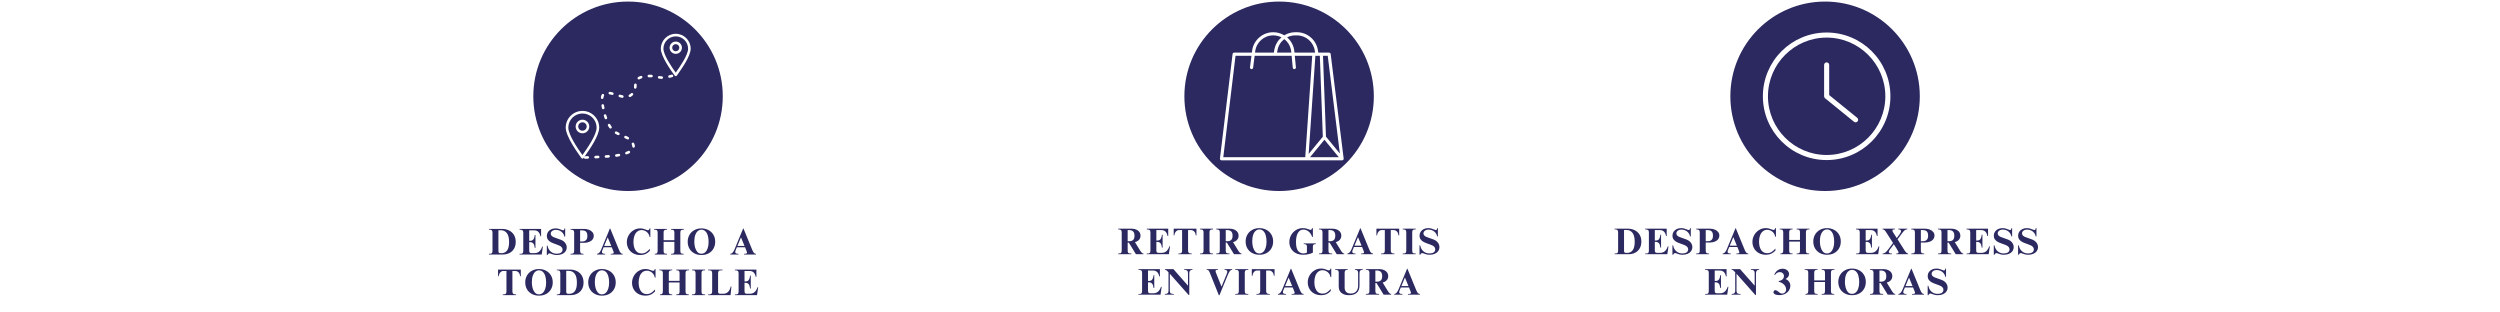
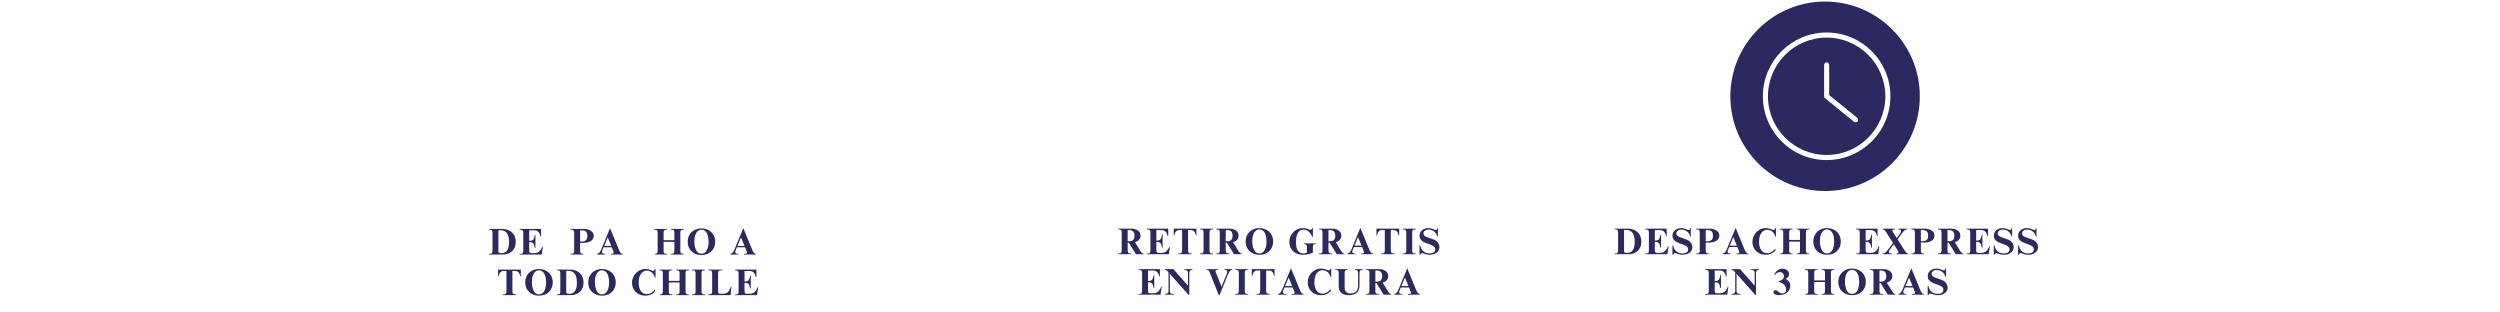
<svg xmlns="http://www.w3.org/2000/svg" version="1.0" preserveAspectRatio="xMidYMid meet" height="200" viewBox="0 0 1200 150" zoomAndPan="magnify" width="1600">
  <defs>
    <g />
    <clipPath id="ed8169978a">
      <path clip-rule="nonzero" d="M 568.504 0.75 L 659.441 0.75 L 659.441 91.688 L 568.504 91.688 Z M 568.504 0.75" />
    </clipPath>
    <clipPath id="931934e9d4">
      <path clip-rule="nonzero" d="M 613.973 0.75 C 588.859 0.75 568.504 21.105 568.504 46.219 C 568.504 71.332 588.859 91.688 613.973 91.688 C 639.086 91.688 659.441 71.332 659.441 46.219 C 659.441 21.105 639.086 0.75 613.973 0.75 Z M 613.973 0.75" />
    </clipPath>
    <clipPath id="6ace8e0c6e">
      <path clip-rule="nonzero" d="M 0.504 0.75 L 91.441 0.75 L 91.441 91.688 L 0.504 91.688 Z M 0.504 0.75" />
    </clipPath>
    <clipPath id="8e08e5a8db">
      <path clip-rule="nonzero" d="M 45.973 0.75 C 20.859 0.75 0.504 21.105 0.504 46.219 C 0.504 71.332 20.859 91.688 45.973 91.688 C 71.086 91.688 91.441 71.332 91.441 46.219 C 91.441 21.105 71.086 0.75 45.973 0.75 Z M 45.973 0.75" />
    </clipPath>
    <clipPath id="f4c9b552e0">
-       <rect height="92" y="0" width="92" x="0" />
-     </clipPath>
+       </clipPath>
    <clipPath id="662b292191">
      <path clip-rule="nonzero" d="M 585.543 15.469 L 644.793 15.469 L 644.793 76.969 L 585.543 76.969 Z M 585.543 15.469" />
    </clipPath>
    <clipPath id="1cf1d9e7cb">
      <path clip-rule="nonzero" d="M 255.992 0.75 L 346.93 0.75 L 346.93 91.688 L 255.992 91.688 Z M 255.992 0.75" />
    </clipPath>
    <clipPath id="2678810ce3">
      <path clip-rule="nonzero" d="M 301.461 0.75 C 276.348 0.75 255.992 21.105 255.992 46.219 C 255.992 71.332 276.348 91.688 301.461 91.688 C 326.574 91.688 346.93 71.332 346.93 46.219 C 346.93 21.105 326.574 0.75 301.461 0.75 Z M 301.461 0.75" />
    </clipPath>
    <clipPath id="75a6d2664b">
      <path clip-rule="nonzero" d="M 0.992 0.75 L 91.93 0.75 L 91.93 91.688 L 0.992 91.688 Z M 0.992 0.75" />
    </clipPath>
    <clipPath id="1439ec4765">
      <path clip-rule="nonzero" d="M 46.461 0.75 C 21.348 0.75 0.992 21.105 0.992 46.219 C 0.992 71.332 21.348 91.688 46.461 91.688 C 71.574 91.688 91.93 71.332 91.93 46.219 C 91.93 21.105 71.574 0.75 46.461 0.75 Z M 46.461 0.75" />
    </clipPath>
    <clipPath id="55efa78435">
-       <rect height="92" y="0" width="92" x="0" />
-     </clipPath>
+       </clipPath>
    <clipPath id="674652ef92">
      <path clip-rule="nonzero" d="M 830.57 0.75 L 921.508 0.75 L 921.508 91.688 L 830.57 91.688 Z M 830.57 0.75" />
    </clipPath>
    <clipPath id="f1ea15b432">
      <path clip-rule="nonzero" d="M 876.039 0.75 C 850.93 0.75 830.57 21.105 830.57 46.219 C 830.57 71.332 850.93 91.688 876.039 91.688 C 901.152 91.688 921.508 71.332 921.508 46.219 C 921.508 21.105 901.152 0.75 876.039 0.75 Z M 876.039 0.75" />
    </clipPath>
    <clipPath id="53ede0716c">
      <path clip-rule="nonzero" d="M 0.57 0.75 L 91.508 0.75 L 91.508 91.688 L 0.57 91.688 Z M 0.57 0.75" />
    </clipPath>
    <clipPath id="c593086912">
      <path clip-rule="nonzero" d="M 46.039 0.75 C 20.93 0.75 0.57 21.105 0.57 46.219 C 0.57 71.332 20.93 91.688 46.039 91.688 C 71.152 91.688 91.508 71.332 91.508 46.219 C 91.508 21.105 71.152 0.75 46.039 0.75 Z M 46.039 0.75" />
    </clipPath>
    <clipPath id="9d2afc1128">
      <rect height="92" y="0" width="92" x="0" />
    </clipPath>
    <clipPath id="95d97a37fe">
      <rect height="39" y="0" width="159" x="0" />
    </clipPath>
    <clipPath id="4cf6137c84">
      <rect height="39" y="0" width="207" x="0" />
    </clipPath>
    <clipPath id="91d54be911">
      <path clip-rule="nonzero" d="M 317 16.219 L 331.535 16.219 L 331.535 37 L 317 37 Z M 317 16.219" />
    </clipPath>
    <clipPath id="c8af4e7d80">
      <path clip-rule="nonzero" d="M 271.535 53 L 288 53 L 288 76.219 L 271.535 76.219 Z M 271.535 53" />
    </clipPath>
    <clipPath id="b6f0d585b0">
      <path clip-rule="nonzero" d="M 280 35 L 324 35 L 324 76.219 L 280 76.219 Z M 280 35" />
    </clipPath>
    <clipPath id="f544de8ab2">
      <path clip-rule="nonzero" d="M 846.18 15.609 L 907.68 15.609 L 907.68 77 L 846.18 77 Z M 846.18 15.609" />
    </clipPath>
  </defs>
  <rect fill-opacity="1" height="180" y="-15" fill="#ffffff" width="1440" x="-120" />
  <rect fill-opacity="1" height="180" y="-15" fill="#ffffff" width="1440" x="-120" />
  <g clip-path="url(#ed8169978a)">
    <g clip-path="url(#931934e9d4)">
      <g transform="matrix(1, 0, 0, 1, 568, -0)">
        <g clip-path="url(#f4c9b552e0)">
          <g clip-path="url(#6ace8e0c6e)">
            <g clip-path="url(#8e08e5a8db)">
              <path fill-rule="nonzero" fill-opacity="1" d="M 0.504 0.75 L 91.441 0.75 L 91.441 91.688 L 0.504 91.688 Z M 0.504 0.75" fill="#2b2960" />
            </g>
          </g>
        </g>
      </g>
    </g>
  </g>
  <g clip-path="url(#662b292191)">
    <path fill-rule="nonzero" fill-opacity="1" d="M 636.469 65.594 L 635.039 26.777 L 637.309 26.777 L 643.133 73.699 Z M 628.84 75.441 L 635.719 67.07 L 642.602 75.441 Z M 593.059 26.777 L 600.699 26.777 L 599.992 32.316 C 599.938 32.734 600.23 33.113 600.645 33.164 C 600.68 33.172 600.711 33.172 600.742 33.172 C 601.117 33.172 601.445 32.895 601.492 32.512 L 602.23 26.777 L 612.082 26.777 C 612.086 26.777 612.086 26.777 612.086 26.777 L 619.984 26.777 L 620.523 32.484 C 620.562 32.902 620.934 33.207 621.348 33.168 C 621.766 33.129 622.07 32.758 622.031 32.344 L 621.504 26.777 L 629.863 26.777 L 626.527 75.441 L 587.18 75.441 Z M 602.512 24.574 C 603.066 20.246 606.773 16.98 611.141 16.98 C 612.566 16.98 613.91 17.32 615.098 17.922 C 613.367 19.406 612.129 21.465 611.691 23.848 L 611.434 25.262 L 602.422 25.262 Z M 616.449 18.773 C 618.301 20.195 619.566 22.355 619.801 24.863 L 619.84 25.262 L 612.977 25.262 L 613.184 24.121 C 613.582 21.926 614.781 20.051 616.449 18.773 Z M 621.742 16.98 L 622.508 16.98 C 626.848 16.98 630.555 20.223 631.129 24.523 L 631.23 25.262 L 621.359 25.262 L 621.309 24.719 C 621.051 21.977 619.742 19.586 617.805 17.922 C 618.992 17.32 620.332 16.98 621.742 16.98 Z M 631.383 26.777 L 632.09 26.777 C 632.094 26.777 632.094 26.777 632.094 26.777 C 632.098 26.777 632.098 26.777 632.102 26.777 L 633.523 26.777 L 634.953 65.617 L 628.156 73.891 Z M 644.957 76.094 L 638.73 25.93 C 638.684 25.551 638.359 25.262 637.977 25.262 L 632.758 25.262 L 632.633 24.32 C 631.953 19.273 627.602 15.465 622.508 15.465 L 621.742 15.465 C 619.82 15.465 618.004 16 616.453 16.941 C 614.902 16.004 613.086 15.465 611.141 15.465 C 606.016 15.465 601.66 19.297 601.008 24.383 L 600.895 25.262 L 592.387 25.262 C 592.004 25.262 591.68 25.551 591.633 25.93 L 585.574 76.109 C 585.547 76.324 585.613 76.539 585.758 76.703 C 585.902 76.863 586.109 76.957 586.324 76.957 L 644.199 76.957 C 644.203 76.957 644.203 76.957 644.207 76.957 C 644.367 76.957 644.531 76.906 644.668 76.797 C 644.68 76.789 644.691 76.781 644.699 76.773 C 644.848 76.645 644.934 76.473 644.957 76.293 C 644.957 76.277 644.961 76.262 644.961 76.246 C 644.965 76.195 644.965 76.145 644.957 76.094" fill="#ffffff" />
  </g>
  <g clip-path="url(#1cf1d9e7cb)">
    <g clip-path="url(#2678810ce3)">
      <g transform="matrix(1, 0, 0, 1, 255, -0)">
        <g clip-path="url(#55efa78435)">
          <g clip-path="url(#75a6d2664b)">
            <g clip-path="url(#1439ec4765)">
              <path fill-rule="nonzero" fill-opacity="1" d="M 0.992 0.75 L 91.93 0.75 L 91.93 91.688 L 0.992 91.688 Z M 0.992 0.75" fill="#2b2960" />
            </g>
          </g>
        </g>
      </g>
    </g>
  </g>
  <g clip-path="url(#674652ef92)">
    <g clip-path="url(#f1ea15b432)">
      <g transform="matrix(1, 0, 0, 1, 830, -0)">
        <g clip-path="url(#9d2afc1128)">
          <g clip-path="url(#53ede0716c)">
            <g clip-path="url(#c593086912)">
              <path fill-rule="nonzero" fill-opacity="1" d="M 0.57 0.75 L 91.508 0.75 L 91.508 91.688 L 0.57 91.688 Z M 0.57 0.75" fill="#2b2960" />
            </g>
          </g>
        </g>
      </g>
    </g>
  </g>
  <g transform="matrix(1, 0, 0, 1, 535, 108)">
    <g clip-path="url(#95d97a37fe)">
      <g fill-opacity="1" fill="#2b2960">
        <g transform="translate(1.374, 14.031)">
          <g>
            <path d="M 11.078 -8.875 C 11.078 -8.125 10.836 -7.477 10.359 -6.938 C 9.879 -6.395 9.227 -6.02 8.406 -5.812 L 10.812 -1.875 C 11.125 -1.363 11.41 -0.977 11.672 -0.719 C 11.941 -0.469 12.211 -0.336 12.484 -0.328 L 12.484 0 L 8.875 0 L 5.453 -5.578 L 4.906 -5.578 L 4.906 -1.859 C 4.906 -1.391 4.969 -1.047 5.094 -0.828 C 5.219 -0.617 5.398 -0.484 5.641 -0.422 C 5.879 -0.367 6.234 -0.336 6.703 -0.328 L 6.703 0 L 0.344 0 L 0.344 -0.328 C 0.789 -0.336 1.129 -0.375 1.359 -0.438 C 1.598 -0.5 1.77 -0.641 1.875 -0.859 C 1.988 -1.086 2.047 -1.422 2.047 -1.859 L 2.047 -10.562 C 2.047 -11.094 1.91 -11.453 1.641 -11.641 C 1.379 -11.836 0.945 -11.938 0.344 -11.938 L 0.344 -12.266 L 6.641 -12.266 C 7.961 -12.266 9.031 -11.961 9.844 -11.359 C 10.664 -10.766 11.078 -9.938 11.078 -8.875 Z M 5.875 -6.25 C 6.469 -6.25 7 -6.438 7.469 -6.812 C 7.945 -7.188 8.188 -7.891 8.188 -8.922 C 8.188 -10.703 7.328 -11.594 5.609 -11.594 L 4.906 -11.594 L 4.906 -6.25 Z M 5.875 -6.25" />
          </g>
        </g>
      </g>
      <g fill-opacity="1" fill="#2b2960">
        <g transform="translate(15.097, 14.031)">
          <g>
-             <path d="M 10.656 -8.766 L 10.328 -8.766 C 10.16 -9.691 9.828 -10.395 9.328 -10.875 C 8.828 -11.352 8.176 -11.594 7.375 -11.594 L 4.953 -11.594 L 4.953 -6.578 L 5.328 -6.578 C 5.785 -6.578 6.16 -6.648 6.453 -6.797 C 6.742 -6.941 6.988 -7.219 7.188 -7.625 C 7.395 -8.039 7.547 -8.629 7.641 -9.391 L 7.953 -9.391 L 7.953 -3.156 L 7.641 -3.156 C 7.504 -4.238 7.25 -4.969 6.875 -5.344 C 6.5 -5.727 6.008 -5.922 5.406 -5.922 L 4.953 -5.922 L 4.953 -1.984 C 4.953 -1.473 5.031 -1.125 5.188 -0.938 C 5.344 -0.75 5.641 -0.656 6.078 -0.656 L 7.375 -0.656 C 8.414 -0.656 9.234 -0.938 9.828 -1.5 C 10.422 -2.07 10.875 -2.832 11.188 -3.781 L 11.516 -3.781 L 10.953 0 L 0.328 0 L 0.328 -0.328 L 0.734 -0.328 C 1.148 -0.328 1.453 -0.391 1.641 -0.516 C 1.836 -0.641 1.961 -0.801 2.016 -1 C 2.078 -1.195 2.109 -1.469 2.109 -1.812 L 2.109 -10.469 C 2.109 -11.051 1.973 -11.438 1.703 -11.625 C 1.43 -11.82 0.973 -11.926 0.328 -11.938 L 0.328 -12.266 L 10.656 -12.266 Z M 10.656 -8.766" />
+             <path d="M 10.656 -8.766 L 10.328 -8.766 C 10.16 -9.691 9.828 -10.395 9.328 -10.875 C 8.828 -11.352 8.176 -11.594 7.375 -11.594 L 4.953 -11.594 L 4.953 -6.578 L 5.328 -6.578 C 5.785 -6.578 6.16 -6.648 6.453 -6.797 C 6.742 -6.941 6.988 -7.219 7.188 -7.625 C 7.395 -8.039 7.547 -8.629 7.641 -9.391 L 7.953 -9.391 L 7.953 -3.156 L 7.641 -3.156 C 7.504 -4.238 7.25 -4.969 6.875 -5.344 C 6.5 -5.727 6.008 -5.922 5.406 -5.922 L 4.953 -5.922 L 4.953 -1.984 C 4.953 -1.473 5.031 -1.125 5.188 -0.938 C 5.344 -0.75 5.641 -0.656 6.078 -0.656 L 7.375 -0.656 C 8.414 -0.656 9.234 -0.938 9.828 -1.5 L 11.516 -3.781 L 10.953 0 L 0.328 0 L 0.328 -0.328 L 0.734 -0.328 C 1.148 -0.328 1.453 -0.391 1.641 -0.516 C 1.836 -0.641 1.961 -0.801 2.016 -1 C 2.078 -1.195 2.109 -1.469 2.109 -1.812 L 2.109 -10.469 C 2.109 -11.051 1.973 -11.438 1.703 -11.625 C 1.43 -11.82 0.973 -11.926 0.328 -11.938 L 0.328 -12.266 L 10.656 -12.266 Z M 10.656 -8.766" />
          </g>
        </g>
      </g>
      <g fill-opacity="1" fill="#2b2960">
        <g transform="translate(27.892, 14.031)">
          <g>
            <path d="M 11.406 -9.047 L 11.078 -9.047 C 10.992 -9.891 10.727 -10.523 10.281 -10.953 C 9.844 -11.379 9.336 -11.594 8.766 -11.594 L 7.375 -11.594 L 7.375 -1.922 C 7.375 -1.484 7.43 -1.148 7.547 -0.922 C 7.66 -0.703 7.844 -0.551 8.094 -0.469 C 8.344 -0.383 8.695 -0.336 9.156 -0.328 L 9.156 0 L 2.734 0 L 2.734 -0.328 C 3.18 -0.328 3.523 -0.359 3.766 -0.422 C 4.016 -0.484 4.203 -0.629 4.328 -0.859 C 4.453 -1.086 4.516 -1.43 4.516 -1.891 L 4.516 -11.594 L 2.984 -11.594 C 2.441 -11.594 1.961 -11.359 1.547 -10.891 C 1.129 -10.422 0.879 -9.805 0.797 -9.047 L 0.484 -9.047 L 0.484 -12.266 L 11.406 -12.266 Z M 11.406 -9.047" />
          </g>
        </g>
      </g>
      <g fill-opacity="1" fill="#2b2960">
        <g transform="translate(40.686, 14.031)">
          <g>
            <path d="M 6.578 -11.938 C 6.129 -11.926 5.789 -11.891 5.562 -11.828 C 5.344 -11.766 5.172 -11.625 5.047 -11.406 C 4.93 -11.195 4.875 -10.859 4.875 -10.391 L 4.875 -1.859 C 4.875 -1.391 4.926 -1.047 5.031 -0.828 C 5.145 -0.617 5.316 -0.484 5.547 -0.422 C 5.773 -0.367 6.117 -0.336 6.578 -0.328 L 6.578 0 L 0.297 0 L 0.297 -0.328 C 0.754 -0.328 1.094 -0.352 1.312 -0.406 C 1.539 -0.469 1.711 -0.609 1.828 -0.828 C 1.953 -1.047 2.016 -1.391 2.016 -1.859 L 2.016 -10.391 C 2.016 -10.848 1.953 -11.188 1.828 -11.406 C 1.711 -11.625 1.539 -11.766 1.312 -11.828 C 1.082 -11.891 0.742 -11.926 0.297 -11.938 L 0.297 -12.266 L 6.578 -12.266 Z M 6.578 -11.938" />
          </g>
        </g>
      </g>
      <g fill-opacity="1" fill="#2b2960">
        <g transform="translate(48.449, 14.031)">
          <g>
            <path d="M 11.078 -8.875 C 11.078 -8.125 10.836 -7.477 10.359 -6.938 C 9.879 -6.395 9.227 -6.02 8.406 -5.812 L 10.812 -1.875 C 11.125 -1.363 11.41 -0.977 11.672 -0.719 C 11.941 -0.469 12.211 -0.336 12.484 -0.328 L 12.484 0 L 8.875 0 L 5.453 -5.578 L 4.906 -5.578 L 4.906 -1.859 C 4.906 -1.391 4.969 -1.047 5.094 -0.828 C 5.219 -0.617 5.398 -0.484 5.641 -0.422 C 5.879 -0.367 6.234 -0.336 6.703 -0.328 L 6.703 0 L 0.344 0 L 0.344 -0.328 C 0.789 -0.336 1.129 -0.375 1.359 -0.438 C 1.598 -0.5 1.77 -0.641 1.875 -0.859 C 1.988 -1.086 2.047 -1.422 2.047 -1.859 L 2.047 -10.562 C 2.047 -11.094 1.91 -11.453 1.641 -11.641 C 1.379 -11.836 0.945 -11.938 0.344 -11.938 L 0.344 -12.266 L 6.641 -12.266 C 7.961 -12.266 9.031 -11.961 9.844 -11.359 C 10.664 -10.766 11.078 -9.938 11.078 -8.875 Z M 5.875 -6.25 C 6.469 -6.25 7 -6.438 7.469 -6.812 C 7.945 -7.188 8.188 -7.891 8.188 -8.922 C 8.188 -10.703 7.328 -11.594 5.609 -11.594 L 4.906 -11.594 L 4.906 -6.25 Z M 5.875 -6.25" />
          </g>
        </g>
      </g>
      <g fill-opacity="1" fill="#2b2960">
        <g transform="translate(62.171, 14.031)">
          <g>
            <path d="M 7.312 -12.531 C 8.52 -12.531 9.629 -12.27 10.641 -11.75 C 11.648 -11.238 12.453 -10.492 13.047 -9.516 C 13.641 -8.547 13.938 -7.398 13.938 -6.078 C 13.938 -4.898 13.664 -3.828 13.125 -2.859 C 12.594 -1.898 11.828 -1.141 10.828 -0.578 C 9.828 -0.023 8.66 0.25 7.328 0.25 C 6.047 0.25 4.906 -0.02 3.906 -0.562 C 2.906 -1.102 2.125 -1.852 1.562 -2.812 C 1.008 -3.781 0.734 -4.891 0.734 -6.141 C 0.734 -7.359 1.016 -8.453 1.578 -9.422 C 2.141 -10.398 2.922 -11.16 3.922 -11.703 C 4.922 -12.254 6.051 -12.531 7.312 -12.531 Z M 3.906 -6.172 C 3.906 -5.223 4.02 -4.305 4.25 -3.422 C 4.488 -2.547 4.859 -1.816 5.359 -1.234 C 5.867 -0.66 6.52 -0.375 7.312 -0.375 C 8 -0.375 8.602 -0.602 9.125 -1.062 C 9.645 -1.52 10.047 -2.172 10.328 -3.016 C 10.617 -3.867 10.766 -4.867 10.766 -6.016 C 10.766 -7.254 10.625 -8.316 10.344 -9.203 C 10.062 -10.086 9.66 -10.758 9.141 -11.219 C 8.629 -11.676 8.023 -11.906 7.328 -11.906 C 6.703 -11.906 6.129 -11.691 5.609 -11.266 C 5.086 -10.848 4.672 -10.207 4.359 -9.344 C 4.055 -8.477 3.906 -7.422 3.906 -6.172 Z M 3.906 -6.172" />
          </g>
        </g>
      </g>
      <g fill-opacity="1" fill="#2b2960">
        <g transform="translate(77.75, 14.031)">
          <g />
        </g>
      </g>
      <g fill-opacity="1" fill="#2b2960">
        <g transform="translate(83.104, 14.031)">
          <g>
            <path d="M 7.25 -12.531 C 7.863 -12.531 8.391 -12.473 8.828 -12.359 C 9.273 -12.242 9.723 -12.094 10.172 -11.906 C 10.516 -11.758 10.758 -11.688 10.906 -11.688 C 11.125 -11.688 11.289 -11.75 11.406 -11.875 C 11.52 -12.008 11.625 -12.211 11.719 -12.484 L 12.078 -12.484 L 12.078 -8.328 L 11.719 -8.328 C 11.344 -9.441 10.781 -10.301 10.031 -10.906 C 9.281 -11.52 8.441 -11.828 7.516 -11.828 C 6.391 -11.828 5.516 -11.297 4.891 -10.234 C 4.273 -9.18 3.969 -7.727 3.969 -5.875 C 3.969 -3.602 4.398 -2.07 5.266 -1.281 C 5.598 -0.977 5.961 -0.75 6.359 -0.594 C 6.754 -0.445 7.141 -0.375 7.516 -0.375 C 8.066 -0.375 8.633 -0.504 9.219 -0.766 L 9.219 -3.766 C 9.219 -4.504 8.75 -4.875 7.812 -4.875 L 7.688 -4.875 L 7.688 -5.188 L 13.5 -5.188 L 13.5 -4.875 C 12.551 -4.875 12.078 -4.508 12.078 -3.781 L 12.078 -0.766 C 11.484 -0.441 10.77 -0.191 9.938 -0.016 C 9.113 0.16 8.281 0.25 7.438 0.25 C 6.07 0.25 4.883 -0.016 3.875 -0.547 C 2.875 -1.086 2.109 -1.82 1.578 -2.75 C 1.047 -3.676 0.781 -4.711 0.781 -5.859 C 0.781 -7.055 1.066 -8.164 1.641 -9.188 C 2.223 -10.207 3.008 -11.02 4 -11.625 C 4.988 -12.227 6.07 -12.531 7.25 -12.531 Z M 7.25 -12.531" />
          </g>
        </g>
      </g>
      <g fill-opacity="1" fill="#2b2960">
        <g transform="translate(97.754, 14.031)">
          <g>
            <path d="M 11.078 -8.875 C 11.078 -8.125 10.836 -7.477 10.359 -6.938 C 9.879 -6.395 9.227 -6.02 8.406 -5.812 L 10.812 -1.875 C 11.125 -1.363 11.41 -0.977 11.672 -0.719 C 11.941 -0.469 12.211 -0.336 12.484 -0.328 L 12.484 0 L 8.875 0 L 5.453 -5.578 L 4.906 -5.578 L 4.906 -1.859 C 4.906 -1.391 4.969 -1.047 5.094 -0.828 C 5.219 -0.617 5.398 -0.484 5.641 -0.422 C 5.879 -0.367 6.234 -0.336 6.703 -0.328 L 6.703 0 L 0.344 0 L 0.344 -0.328 C 0.789 -0.336 1.129 -0.375 1.359 -0.438 C 1.598 -0.5 1.77 -0.641 1.875 -0.859 C 1.988 -1.086 2.047 -1.422 2.047 -1.859 L 2.047 -10.562 C 2.047 -11.094 1.91 -11.453 1.641 -11.641 C 1.379 -11.836 0.945 -11.938 0.344 -11.938 L 0.344 -12.266 L 6.641 -12.266 C 7.961 -12.266 9.031 -11.961 9.844 -11.359 C 10.664 -10.766 11.078 -9.938 11.078 -8.875 Z M 5.875 -6.25 C 6.469 -6.25 7 -6.438 7.469 -6.812 C 7.945 -7.188 8.188 -7.891 8.188 -8.922 C 8.188 -10.703 7.328 -11.594 5.609 -11.594 L 4.906 -11.594 L 4.906 -6.25 Z M 5.875 -6.25" />
          </g>
        </g>
      </g>
      <g fill-opacity="1" fill="#2b2960">
        <g transform="translate(111.477, 14.031)">
          <g>
            <path d="M 2.266 -2.438 L 6.406 -12.453 L 6.578 -12.453 L 10.703 -2.406 C 10.973 -1.727 11.242 -1.211 11.516 -0.859 C 11.785 -0.504 12.133 -0.328 12.562 -0.328 L 12.562 0 L 6.828 0 L 6.828 -0.328 C 7.398 -0.336 7.781 -0.379 7.969 -0.453 C 8.164 -0.535 8.266 -0.711 8.266 -0.984 C 8.266 -1.066 8.242 -1.16 8.203 -1.266 C 8.16 -1.367 8.125 -1.457 8.094 -1.531 L 7.328 -3.469 L 3.406 -3.469 L 2.859 -2.125 C 2.691 -1.789 2.609 -1.5 2.609 -1.25 C 2.609 -0.883 2.742 -0.641 3.016 -0.516 C 3.285 -0.391 3.672 -0.328 4.172 -0.328 L 4.172 0 L 0.25 0 L 0.25 -0.328 C 0.656 -0.359 1.016 -0.539 1.328 -0.875 C 1.648 -1.207 1.961 -1.727 2.266 -2.438 Z M 7.062 -4.125 L 5.375 -8.219 L 3.672 -4.125 Z M 7.062 -4.125" />
          </g>
        </g>
      </g>
      <g fill-opacity="1" fill="#2b2960">
        <g transform="translate(125.199, 14.031)">
          <g>
            <path d="M 11.406 -9.047 L 11.078 -9.047 C 10.992 -9.891 10.727 -10.523 10.281 -10.953 C 9.844 -11.379 9.336 -11.594 8.766 -11.594 L 7.375 -11.594 L 7.375 -1.922 C 7.375 -1.484 7.43 -1.148 7.547 -0.922 C 7.66 -0.703 7.844 -0.551 8.094 -0.469 C 8.344 -0.383 8.695 -0.336 9.156 -0.328 L 9.156 0 L 2.734 0 L 2.734 -0.328 C 3.18 -0.328 3.523 -0.359 3.766 -0.422 C 4.016 -0.484 4.203 -0.629 4.328 -0.859 C 4.453 -1.086 4.516 -1.43 4.516 -1.891 L 4.516 -11.594 L 2.984 -11.594 C 2.441 -11.594 1.961 -11.359 1.547 -10.891 C 1.129 -10.422 0.879 -9.805 0.797 -9.047 L 0.484 -9.047 L 0.484 -12.266 L 11.406 -12.266 Z M 11.406 -9.047" />
          </g>
        </g>
      </g>
      <g fill-opacity="1" fill="#2b2960">
        <g transform="translate(137.994, 14.031)">
          <g>
            <path d="M 6.578 -11.938 C 6.129 -11.926 5.789 -11.891 5.562 -11.828 C 5.344 -11.766 5.172 -11.625 5.047 -11.406 C 4.93 -11.195 4.875 -10.859 4.875 -10.391 L 4.875 -1.859 C 4.875 -1.391 4.926 -1.047 5.031 -0.828 C 5.145 -0.617 5.316 -0.484 5.547 -0.422 C 5.773 -0.367 6.117 -0.336 6.578 -0.328 L 6.578 0 L 0.297 0 L 0.297 -0.328 C 0.754 -0.328 1.094 -0.352 1.312 -0.406 C 1.539 -0.469 1.711 -0.609 1.828 -0.828 C 1.953 -1.047 2.016 -1.391 2.016 -1.859 L 2.016 -10.391 C 2.016 -10.848 1.953 -11.188 1.828 -11.406 C 1.711 -11.625 1.539 -11.766 1.312 -11.828 C 1.082 -11.891 0.742 -11.926 0.297 -11.938 L 0.297 -12.266 L 6.578 -12.266 Z M 6.578 -11.938" />
          </g>
        </g>
      </g>
      <g fill-opacity="1" fill="#2b2960">
        <g transform="translate(145.757, 14.031)">
          <g>
            <path d="M 4.781 -12.531 C 5.344 -12.531 5.82 -12.473 6.219 -12.359 C 6.625 -12.242 7.07 -12.086 7.562 -11.891 C 7.727 -11.816 7.891 -11.75 8.047 -11.688 C 8.203 -11.633 8.332 -11.609 8.438 -11.609 C 8.625 -11.609 8.773 -11.688 8.891 -11.844 C 9.016 -12 9.078 -12.227 9.078 -12.531 L 9.422 -12.531 L 9.422 -8.562 L 9.078 -8.562 C 8.961 -9.195 8.707 -9.766 8.312 -10.266 C 7.914 -10.766 7.426 -11.148 6.844 -11.422 C 6.27 -11.691 5.648 -11.828 4.984 -11.828 C 4.254 -11.828 3.656 -11.648 3.188 -11.297 C 2.727 -10.953 2.5 -10.52 2.5 -10 C 2.5 -9.602 2.633 -9.266 2.906 -8.984 C 3.176 -8.711 3.516 -8.488 3.922 -8.312 C 4.336 -8.133 4.91 -7.926 5.641 -7.688 C 6.367 -7.445 6.973 -7.227 7.453 -7.031 C 7.941 -6.832 8.375 -6.582 8.75 -6.281 C 9.164 -5.938 9.504 -5.523 9.766 -5.047 C 10.035 -4.578 10.172 -4.039 10.172 -3.438 C 10.172 -2.719 9.973 -2.078 9.578 -1.516 C 9.191 -0.953 8.645 -0.516 7.938 -0.203 C 7.227 0.098 6.41 0.25 5.484 0.25 C 4.898 0.25 4.406 0.195 4 0.094 C 3.602 0 3.195 -0.129 2.781 -0.297 C 2.383 -0.461 2.094 -0.547 1.906 -0.547 C 1.695 -0.547 1.516 -0.477 1.359 -0.344 C 1.203 -0.219 1.066 -0.02 0.953 0.25 L 0.609 0.25 L 0.609 -4.25 L 0.953 -4.25 C 1.16 -3.062 1.664 -2.117 2.469 -1.422 C 3.27 -0.723 4.242 -0.375 5.391 -0.375 C 6.242 -0.375 6.922 -0.547 7.422 -0.891 C 7.922 -1.242 8.172 -1.719 8.172 -2.312 C 8.172 -2.781 8.023 -3.176 7.734 -3.5 C 7.441 -3.82 7.078 -4.082 6.641 -4.281 C 6.211 -4.477 5.629 -4.703 4.891 -4.953 C 3.973 -5.273 3.227 -5.578 2.656 -5.859 C 2.094 -6.141 1.613 -6.531 1.219 -7.031 C 0.82 -7.539 0.625 -8.18 0.625 -8.953 C 0.625 -9.629 0.801 -10.238 1.156 -10.781 C 1.508 -11.32 2.004 -11.75 2.641 -12.062 C 3.273 -12.375 3.988 -12.531 4.781 -12.531 Z M 4.781 -12.531" />
          </g>
        </g>
      </g>
      <g fill-opacity="1" fill="#2b2960">
        <g transform="translate(11.094, 33.439)">
          <g>
            <path d="M 10.656 -8.766 L 10.328 -8.766 C 10.16 -9.691 9.828 -10.395 9.328 -10.875 C 8.828 -11.352 8.176 -11.594 7.375 -11.594 L 4.953 -11.594 L 4.953 -6.578 L 5.328 -6.578 C 5.785 -6.578 6.16 -6.648 6.453 -6.797 C 6.742 -6.941 6.988 -7.219 7.188 -7.625 C 7.395 -8.039 7.547 -8.629 7.641 -9.391 L 7.953 -9.391 L 7.953 -3.156 L 7.641 -3.156 C 7.504 -4.238 7.25 -4.969 6.875 -5.344 C 6.5 -5.727 6.008 -5.922 5.406 -5.922 L 4.953 -5.922 L 4.953 -1.984 C 4.953 -1.473 5.031 -1.125 5.188 -0.938 C 5.344 -0.75 5.641 -0.656 6.078 -0.656 L 7.375 -0.656 C 8.414 -0.656 9.234 -0.938 9.828 -1.5 C 10.422 -2.07 10.875 -2.832 11.188 -3.781 L 11.516 -3.781 L 10.953 0 L 0.328 0 L 0.328 -0.328 L 0.734 -0.328 C 1.148 -0.328 1.453 -0.391 1.641 -0.516 C 1.836 -0.641 1.961 -0.801 2.016 -1 C 2.078 -1.195 2.109 -1.469 2.109 -1.812 L 2.109 -10.469 C 2.109 -11.051 1.973 -11.438 1.703 -11.625 C 1.43 -11.82 0.973 -11.926 0.328 -11.938 L 0.328 -12.266 L 10.656 -12.266 Z M 10.656 -8.766" />
          </g>
        </g>
      </g>
      <g fill-opacity="1" fill="#2b2960">
        <g transform="translate(23.889, 33.439)">
          <g>
            <path d="M 11.344 -4.297 L 11.344 -10.391 C 11.344 -10.941 11.195 -11.336 10.906 -11.578 C 10.613 -11.816 10.148 -11.938 9.516 -11.938 L 9.516 -12.266 L 13.5 -12.266 L 13.5 -11.938 C 12.977 -11.938 12.594 -11.789 12.344 -11.5 C 12.094 -11.219 11.969 -10.848 11.969 -10.391 L 11.969 0.172 L 11.672 0.172 L 2.625 -10.031 L 2.625 -1.797 C 2.625 -1.242 2.77 -0.859 3.062 -0.641 C 3.363 -0.43 3.82 -0.328 4.438 -0.328 L 4.562 -0.328 L 4.562 0 L 0.266 0 L 0.266 -0.328 C 1.422 -0.328 2 -0.801 2 -1.75 L 2 -10.734 C 1.926 -10.805 1.781 -10.961 1.562 -11.203 C 1.344 -11.453 1.129 -11.633 0.922 -11.75 C 0.723 -11.863 0.504 -11.926 0.266 -11.938 L 0.266 -12.266 L 4.344 -12.266 Z M 11.344 -4.297" />
          </g>
        </g>
      </g>
      <g fill-opacity="1" fill="#2b2960">
        <g transform="translate(38.54, 33.439)">
          <g />
        </g>
      </g>
      <g fill-opacity="1" fill="#2b2960">
        <g transform="translate(43.893, 33.439)">
          <g>
            <path d="M 5.766 -11.938 C 5.328 -11.938 5.016 -11.891 4.828 -11.797 C 4.648 -11.703 4.562 -11.539 4.562 -11.312 C 4.562 -11.133 4.609 -10.926 4.703 -10.688 L 7.438 -3.844 L 9.922 -9.922 C 10.117 -10.43 10.219 -10.785 10.219 -10.984 C 10.219 -11.273 10.109 -11.504 9.891 -11.672 C 9.68 -11.848 9.344 -11.938 8.875 -11.938 L 8.875 -12.266 L 12.547 -12.266 L 12.547 -11.938 C 12.109 -11.938 11.723 -11.707 11.391 -11.25 C 11.055 -10.789 10.723 -10.148 10.391 -9.328 L 6.453 0.25 L 6.141 0.25 L 1.797 -10.578 C 1.598 -11.098 1.398 -11.453 1.203 -11.641 C 1.016 -11.836 0.711 -11.938 0.297 -11.938 L 0.297 -12.266 L 5.766 -12.266 Z M 5.766 -11.938" />
          </g>
        </g>
      </g>
      <g fill-opacity="1" fill="#2b2960">
        <g transform="translate(57.616, 33.439)">
          <g>
            <path d="M 6.578 -11.938 C 6.129 -11.926 5.789 -11.891 5.562 -11.828 C 5.344 -11.766 5.172 -11.625 5.047 -11.406 C 4.93 -11.195 4.875 -10.859 4.875 -10.391 L 4.875 -1.859 C 4.875 -1.391 4.926 -1.047 5.031 -0.828 C 5.145 -0.617 5.316 -0.484 5.547 -0.422 C 5.773 -0.367 6.117 -0.336 6.578 -0.328 L 6.578 0 L 0.297 0 L 0.297 -0.328 C 0.754 -0.328 1.094 -0.352 1.312 -0.406 C 1.539 -0.469 1.711 -0.609 1.828 -0.828 C 1.953 -1.047 2.016 -1.391 2.016 -1.859 L 2.016 -10.391 C 2.016 -10.848 1.953 -11.188 1.828 -11.406 C 1.711 -11.625 1.539 -11.766 1.312 -11.828 C 1.082 -11.891 0.742 -11.926 0.297 -11.938 L 0.297 -12.266 L 6.578 -12.266 Z M 6.578 -11.938" />
          </g>
        </g>
      </g>
      <g fill-opacity="1" fill="#2b2960">
        <g transform="translate(65.378, 33.439)">
          <g>
            <path d="M 11.406 -9.047 L 11.078 -9.047 C 10.992 -9.891 10.727 -10.523 10.281 -10.953 C 9.844 -11.379 9.336 -11.594 8.766 -11.594 L 7.375 -11.594 L 7.375 -1.922 C 7.375 -1.484 7.43 -1.148 7.547 -0.922 C 7.66 -0.703 7.844 -0.551 8.094 -0.469 C 8.344 -0.383 8.695 -0.336 9.156 -0.328 L 9.156 0 L 2.734 0 L 2.734 -0.328 C 3.18 -0.328 3.523 -0.359 3.766 -0.422 C 4.016 -0.484 4.203 -0.629 4.328 -0.859 C 4.453 -1.086 4.516 -1.43 4.516 -1.891 L 4.516 -11.594 L 2.984 -11.594 C 2.441 -11.594 1.961 -11.359 1.547 -10.891 C 1.129 -10.422 0.879 -9.805 0.797 -9.047 L 0.484 -9.047 L 0.484 -12.266 L 11.406 -12.266 Z M 11.406 -9.047" />
          </g>
        </g>
      </g>
      <g fill-opacity="1" fill="#2b2960">
        <g transform="translate(78.173, 33.439)">
          <g>
            <path d="M 2.266 -2.438 L 6.406 -12.453 L 6.578 -12.453 L 10.703 -2.406 C 10.973 -1.727 11.242 -1.211 11.516 -0.859 C 11.785 -0.504 12.133 -0.328 12.562 -0.328 L 12.562 0 L 6.828 0 L 6.828 -0.328 C 7.398 -0.336 7.781 -0.379 7.969 -0.453 C 8.164 -0.535 8.266 -0.711 8.266 -0.984 C 8.266 -1.066 8.242 -1.16 8.203 -1.266 C 8.16 -1.367 8.125 -1.457 8.094 -1.531 L 7.328 -3.469 L 3.406 -3.469 L 2.859 -2.125 C 2.691 -1.789 2.609 -1.5 2.609 -1.25 C 2.609 -0.883 2.742 -0.641 3.016 -0.516 C 3.285 -0.391 3.672 -0.328 4.172 -0.328 L 4.172 0 L 0.25 0 L 0.25 -0.328 C 0.656 -0.359 1.016 -0.539 1.328 -0.875 C 1.648 -1.207 1.961 -1.727 2.266 -2.438 Z M 7.062 -4.125 L 5.375 -8.219 L 3.672 -4.125 Z M 7.062 -4.125" />
          </g>
        </g>
      </g>
      <g fill-opacity="1" fill="#2b2960">
        <g transform="translate(91.896, 33.439)">
          <g>
            <path d="M 7.188 -12.531 C 7.812 -12.531 8.32 -12.473 8.719 -12.359 C 9.125 -12.254 9.562 -12.109 10.031 -11.922 C 10.07 -11.898 10.191 -11.848 10.391 -11.766 C 10.586 -11.691 10.766 -11.656 10.922 -11.656 C 11.367 -11.656 11.648 -11.941 11.766 -12.516 L 12.109 -12.516 L 12.109 -8.406 L 11.766 -8.406 C 11.66 -9.082 11.414 -9.672 11.031 -10.172 C 10.645 -10.68 10.176 -11.066 9.625 -11.328 C 9.082 -11.598 8.523 -11.734 7.953 -11.734 C 7.148 -11.734 6.445 -11.492 5.844 -11.016 C 5.238 -10.535 4.781 -9.863 4.469 -9 C 4.156 -8.145 4 -7.18 4 -6.109 C 4 -4.359 4.344 -2.984 5.031 -1.984 C 5.719 -0.992 6.672 -0.5 7.891 -0.5 C 8.66 -0.5 9.352 -0.68 9.969 -1.047 C 10.594 -1.422 11.223 -1.984 11.859 -2.734 L 11.859 -1.75 C 11.191 -1.051 10.5 -0.539 9.781 -0.219 C 9.062 0.094 8.238 0.25 7.312 0.25 C 6.008 0.25 4.863 -0.02 3.875 -0.562 C 2.895 -1.113 2.141 -1.859 1.609 -2.797 C 1.086 -3.742 0.828 -4.785 0.828 -5.922 C 0.828 -7.098 1.113 -8.191 1.688 -9.203 C 2.258 -10.211 3.035 -11.02 4.016 -11.625 C 4.992 -12.227 6.051 -12.531 7.188 -12.531 Z M 7.188 -12.531" />
          </g>
        </g>
      </g>
      <g fill-opacity="1" fill="#2b2960">
        <g transform="translate(105.618, 33.439)">
          <g>
            <path d="M 6.312 -11.938 C 5.789 -11.938 5.41 -11.832 5.172 -11.625 C 4.93 -11.426 4.812 -11.055 4.812 -10.516 L 4.812 -3.234 C 4.812 -2.484 5.051 -1.848 5.531 -1.328 C 6.008 -0.805 6.75 -0.547 7.75 -0.547 C 8.914 -0.547 9.797 -0.898 10.391 -1.609 C 10.984 -2.316 11.281 -3.203 11.281 -4.266 L 11.281 -10.391 C 11.281 -10.93 11.16 -11.32 10.922 -11.562 C 10.68 -11.812 10.289 -11.938 9.75 -11.938 L 9.75 -12.266 L 13.5 -12.266 L 13.5 -11.938 C 12.957 -11.926 12.562 -11.801 12.312 -11.562 C 12.062 -11.332 11.938 -10.898 11.938 -10.266 L 11.938 -4.344 C 11.938 -2.852 11.508 -1.711 10.656 -0.922 C 9.801 -0.141 8.566 0.25 6.953 0.25 C 5.828 0.25 4.891 0.066 4.141 -0.297 C 3.398 -0.66 2.852 -1.145 2.5 -1.75 C 2.145 -2.352 1.969 -3.035 1.969 -3.797 L 1.969 -10.578 C 1.969 -11.117 1.832 -11.477 1.562 -11.656 C 1.301 -11.832 0.863 -11.926 0.25 -11.938 L 0.25 -12.266 L 6.312 -12.266 Z M 6.312 -11.938" />
          </g>
        </g>
      </g>
      <g fill-opacity="1" fill="#2b2960">
        <g transform="translate(120.269, 33.439)">
          <g>
            <path d="M 11.078 -8.875 C 11.078 -8.125 10.836 -7.477 10.359 -6.938 C 9.879 -6.395 9.227 -6.02 8.406 -5.812 L 10.812 -1.875 C 11.125 -1.363 11.41 -0.977 11.672 -0.719 C 11.941 -0.469 12.211 -0.336 12.484 -0.328 L 12.484 0 L 8.875 0 L 5.453 -5.578 L 4.906 -5.578 L 4.906 -1.859 C 4.906 -1.391 4.969 -1.047 5.094 -0.828 C 5.219 -0.617 5.398 -0.484 5.641 -0.422 C 5.879 -0.367 6.234 -0.336 6.703 -0.328 L 6.703 0 L 0.344 0 L 0.344 -0.328 C 0.789 -0.336 1.129 -0.375 1.359 -0.438 C 1.598 -0.5 1.77 -0.641 1.875 -0.859 C 1.988 -1.086 2.047 -1.422 2.047 -1.859 L 2.047 -10.562 C 2.047 -11.094 1.91 -11.453 1.641 -11.641 C 1.379 -11.836 0.945 -11.938 0.344 -11.938 L 0.344 -12.266 L 6.641 -12.266 C 7.961 -12.266 9.031 -11.961 9.844 -11.359 C 10.664 -10.766 11.078 -9.938 11.078 -8.875 Z M 5.875 -6.25 C 6.469 -6.25 7 -6.438 7.469 -6.812 C 7.945 -7.188 8.188 -7.891 8.188 -8.922 C 8.188 -10.703 7.328 -11.594 5.609 -11.594 L 4.906 -11.594 L 4.906 -6.25 Z M 5.875 -6.25" />
          </g>
        </g>
      </g>
      <g fill-opacity="1" fill="#2b2960">
        <g transform="translate(133.991, 33.439)">
          <g>
            <path d="M 2.266 -2.438 L 6.406 -12.453 L 6.578 -12.453 L 10.703 -2.406 C 10.973 -1.727 11.242 -1.211 11.516 -0.859 C 11.785 -0.504 12.133 -0.328 12.562 -0.328 L 12.562 0 L 6.828 0 L 6.828 -0.328 C 7.398 -0.336 7.781 -0.379 7.969 -0.453 C 8.164 -0.535 8.266 -0.711 8.266 -0.984 C 8.266 -1.066 8.242 -1.16 8.203 -1.266 C 8.16 -1.367 8.125 -1.457 8.094 -1.531 L 7.328 -3.469 L 3.406 -3.469 L 2.859 -2.125 C 2.691 -1.789 2.609 -1.5 2.609 -1.25 C 2.609 -0.883 2.742 -0.641 3.016 -0.516 C 3.285 -0.391 3.672 -0.328 4.172 -0.328 L 4.172 0 L 0.25 0 L 0.25 -0.328 C 0.656 -0.359 1.016 -0.539 1.328 -0.875 C 1.648 -1.207 1.961 -1.727 2.266 -2.438 Z M 7.062 -4.125 L 5.375 -8.219 L 3.672 -4.125 Z M 7.062 -4.125" />
          </g>
        </g>
      </g>
    </g>
  </g>
  <g transform="matrix(1, 0, 0, 1, 774, 108)">
    <g clip-path="url(#4cf6137c84)">
      <g fill-opacity="1" fill="#2b2960">
        <g transform="translate(0.708, 14.031)">
          <g>
            <path d="M 13.141 -6.047 C 13.141 -4.785 12.867 -3.695 12.328 -2.781 C 11.785 -1.863 11.047 -1.172 10.109 -0.703 C 9.172 -0.234 8.133 0 7 0 L 0.297 0 L 0.297 -0.328 C 0.742 -0.328 1.078 -0.359 1.297 -0.422 C 1.523 -0.484 1.695 -0.617 1.812 -0.828 C 1.926 -1.047 1.984 -1.391 1.984 -1.859 L 1.984 -10.391 C 1.984 -10.848 1.922 -11.188 1.797 -11.406 C 1.68 -11.625 1.508 -11.766 1.281 -11.828 C 1.062 -11.898 0.734 -11.938 0.297 -11.938 L 0.297 -12.266 L 6.703 -12.266 C 7.867 -12.266 8.941 -12.023 9.922 -11.547 C 10.898 -11.078 11.68 -10.375 12.266 -9.438 C 12.848 -8.508 13.141 -7.379 13.141 -6.047 Z M 6.203 -0.625 C 8.703 -0.625 9.953 -2.398 9.953 -5.953 C 9.953 -7.941 9.594 -9.383 8.875 -10.281 C 8.156 -11.188 7.25 -11.641 6.156 -11.641 L 4.828 -11.641 L 4.828 -1.812 C 4.828 -1.469 4.863 -1.211 4.938 -1.047 C 5.02 -0.879 5.156 -0.766 5.344 -0.703 C 5.539 -0.648 5.828 -0.625 6.203 -0.625 Z M 6.203 -0.625" />
          </g>
        </g>
      </g>
      <g fill-opacity="1" fill="#2b2960">
        <g transform="translate(15.359, 14.031)">
          <g>
            <path d="M 10.656 -8.766 L 10.328 -8.766 C 10.16 -9.691 9.828 -10.395 9.328 -10.875 C 8.828 -11.352 8.176 -11.594 7.375 -11.594 L 4.953 -11.594 L 4.953 -6.578 L 5.328 -6.578 C 5.785 -6.578 6.16 -6.648 6.453 -6.797 C 6.742 -6.941 6.988 -7.219 7.188 -7.625 C 7.395 -8.039 7.547 -8.629 7.641 -9.391 L 7.953 -9.391 L 7.953 -3.156 L 7.641 -3.156 C 7.504 -4.238 7.25 -4.969 6.875 -5.344 C 6.5 -5.727 6.008 -5.922 5.406 -5.922 L 4.953 -5.922 L 4.953 -1.984 C 4.953 -1.473 5.031 -1.125 5.188 -0.938 C 5.344 -0.75 5.641 -0.656 6.078 -0.656 L 7.375 -0.656 C 8.414 -0.656 9.234 -0.938 9.828 -1.5 C 10.422 -2.07 10.875 -2.832 11.188 -3.781 L 11.516 -3.781 L 10.953 0 L 0.328 0 L 0.328 -0.328 L 0.734 -0.328 C 1.148 -0.328 1.453 -0.391 1.641 -0.516 C 1.836 -0.641 1.961 -0.801 2.016 -1 C 2.078 -1.195 2.109 -1.469 2.109 -1.812 L 2.109 -10.469 C 2.109 -11.051 1.973 -11.438 1.703 -11.625 C 1.43 -11.82 0.973 -11.926 0.328 -11.938 L 0.328 -12.266 L 10.656 -12.266 Z M 10.656 -8.766" />
          </g>
        </g>
      </g>
      <g fill-opacity="1" fill="#2b2960">
        <g transform="translate(28.154, 14.031)">
          <g>
            <path d="M 4.781 -12.531 C 5.344 -12.531 5.82 -12.473 6.219 -12.359 C 6.625 -12.242 7.07 -12.086 7.562 -11.891 C 7.727 -11.816 7.891 -11.75 8.047 -11.688 C 8.203 -11.633 8.332 -11.609 8.438 -11.609 C 8.625 -11.609 8.773 -11.688 8.891 -11.844 C 9.016 -12 9.078 -12.227 9.078 -12.531 L 9.422 -12.531 L 9.422 -8.562 L 9.078 -8.562 C 8.961 -9.195 8.707 -9.766 8.312 -10.266 C 7.914 -10.766 7.426 -11.148 6.844 -11.422 C 6.27 -11.691 5.648 -11.828 4.984 -11.828 C 4.254 -11.828 3.656 -11.648 3.188 -11.297 C 2.727 -10.953 2.5 -10.52 2.5 -10 C 2.5 -9.602 2.633 -9.266 2.906 -8.984 C 3.176 -8.711 3.516 -8.488 3.922 -8.312 C 4.336 -8.133 4.91 -7.926 5.641 -7.688 C 6.367 -7.445 6.973 -7.227 7.453 -7.031 C 7.941 -6.832 8.375 -6.582 8.75 -6.281 C 9.164 -5.938 9.504 -5.523 9.766 -5.047 C 10.035 -4.578 10.172 -4.039 10.172 -3.438 C 10.172 -2.719 9.973 -2.078 9.578 -1.516 C 9.191 -0.953 8.645 -0.516 7.938 -0.203 C 7.227 0.098 6.41 0.25 5.484 0.25 C 4.898 0.25 4.406 0.195 4 0.094 C 3.602 0 3.195 -0.129 2.781 -0.297 C 2.383 -0.461 2.094 -0.547 1.906 -0.547 C 1.695 -0.547 1.516 -0.477 1.359 -0.344 C 1.203 -0.219 1.066 -0.02 0.953 0.25 L 0.609 0.25 L 0.609 -4.25 L 0.953 -4.25 C 1.16 -3.062 1.664 -2.117 2.469 -1.422 C 3.27 -0.723 4.242 -0.375 5.391 -0.375 C 6.242 -0.375 6.922 -0.547 7.422 -0.891 C 7.922 -1.242 8.172 -1.719 8.172 -2.312 C 8.172 -2.781 8.023 -3.176 7.734 -3.5 C 7.441 -3.82 7.078 -4.082 6.641 -4.281 C 6.211 -4.477 5.629 -4.703 4.891 -4.953 C 3.973 -5.273 3.227 -5.578 2.656 -5.859 C 2.094 -6.141 1.613 -6.531 1.219 -7.031 C 0.82 -7.539 0.625 -8.18 0.625 -8.953 C 0.625 -9.629 0.801 -10.238 1.156 -10.781 C 1.508 -11.32 2.004 -11.75 2.641 -12.062 C 3.273 -12.375 3.988 -12.531 4.781 -12.531 Z M 4.781 -12.531" />
          </g>
        </g>
      </g>
      <g fill-opacity="1" fill="#2b2960">
        <g transform="translate(39.824, 14.031)">
          <g>
            <path d="M 11.469 -8.938 C 11.469 -8.32 11.285 -7.758 10.922 -7.25 C 10.555 -6.75 10.008 -6.348 9.281 -6.047 C 8.562 -5.754 7.703 -5.609 6.703 -5.609 L 4.922 -5.609 L 4.922 -1.859 C 4.922 -1.422 4.977 -1.094 5.094 -0.875 C 5.207 -0.656 5.375 -0.508 5.594 -0.438 C 5.812 -0.375 6.129 -0.336 6.547 -0.328 L 6.547 0 L 0.328 0 L 0.328 -0.328 C 0.773 -0.336 1.117 -0.375 1.359 -0.438 C 1.598 -0.5 1.773 -0.633 1.891 -0.844 C 2.004 -1.062 2.062 -1.398 2.062 -1.859 L 2.062 -10.516 C 2.062 -11.078 1.922 -11.453 1.641 -11.641 C 1.359 -11.836 0.922 -11.938 0.328 -11.938 L 0.328 -12.266 L 6.938 -12.266 C 7.676 -12.266 8.395 -12.141 9.094 -11.891 C 9.789 -11.641 10.359 -11.266 10.797 -10.766 C 11.242 -10.266 11.469 -9.656 11.469 -8.938 Z M 8.406 -8.891 C 8.406 -9.648 8.285 -10.223 8.047 -10.609 C 7.805 -11.004 7.492 -11.266 7.109 -11.391 C 6.723 -11.523 6.238 -11.594 5.656 -11.594 L 4.922 -11.594 L 4.922 -6.266 L 6.078 -6.266 C 6.742 -6.266 7.297 -6.473 7.734 -6.891 C 8.18 -7.305 8.406 -7.973 8.406 -8.891 Z M 8.406 -8.891" />
          </g>
        </g>
      </g>
      <g fill-opacity="1" fill="#2b2960">
        <g transform="translate(52.619, 14.031)">
          <g>
            <path d="M 2.266 -2.438 L 6.406 -12.453 L 6.578 -12.453 L 10.703 -2.406 C 10.973 -1.727 11.242 -1.211 11.516 -0.859 C 11.785 -0.504 12.133 -0.328 12.562 -0.328 L 12.562 0 L 6.828 0 L 6.828 -0.328 C 7.398 -0.336 7.781 -0.379 7.969 -0.453 C 8.164 -0.535 8.266 -0.711 8.266 -0.984 C 8.266 -1.066 8.242 -1.16 8.203 -1.266 C 8.16 -1.367 8.125 -1.457 8.094 -1.531 L 7.328 -3.469 L 3.406 -3.469 L 2.859 -2.125 C 2.691 -1.789 2.609 -1.5 2.609 -1.25 C 2.609 -0.883 2.742 -0.641 3.016 -0.516 C 3.285 -0.391 3.672 -0.328 4.172 -0.328 L 4.172 0 L 0.25 0 L 0.25 -0.328 C 0.656 -0.359 1.016 -0.539 1.328 -0.875 C 1.648 -1.207 1.961 -1.727 2.266 -2.438 Z M 7.062 -4.125 L 5.375 -8.219 L 3.672 -4.125 Z M 7.062 -4.125" />
          </g>
        </g>
      </g>
      <g fill-opacity="1" fill="#2b2960">
        <g transform="translate(66.341, 14.031)">
          <g>
            <path d="M 7.188 -12.531 C 7.812 -12.531 8.32 -12.473 8.719 -12.359 C 9.125 -12.254 9.562 -12.109 10.031 -11.922 C 10.07 -11.898 10.191 -11.848 10.391 -11.766 C 10.586 -11.691 10.766 -11.656 10.922 -11.656 C 11.367 -11.656 11.648 -11.941 11.766 -12.516 L 12.109 -12.516 L 12.109 -8.406 L 11.766 -8.406 C 11.66 -9.082 11.414 -9.672 11.031 -10.172 C 10.645 -10.68 10.176 -11.066 9.625 -11.328 C 9.082 -11.598 8.523 -11.734 7.953 -11.734 C 7.148 -11.734 6.445 -11.492 5.844 -11.016 C 5.238 -10.535 4.781 -9.863 4.469 -9 C 4.156 -8.145 4 -7.18 4 -6.109 C 4 -4.359 4.344 -2.984 5.031 -1.984 C 5.719 -0.992 6.672 -0.5 7.891 -0.5 C 8.66 -0.5 9.352 -0.68 9.969 -1.047 C 10.594 -1.422 11.223 -1.984 11.859 -2.734 L 11.859 -1.75 C 11.191 -1.051 10.5 -0.539 9.781 -0.219 C 9.062 0.094 8.238 0.25 7.312 0.25 C 6.008 0.25 4.863 -0.02 3.875 -0.562 C 2.895 -1.113 2.141 -1.859 1.609 -2.797 C 1.086 -3.742 0.828 -4.785 0.828 -5.922 C 0.828 -7.098 1.113 -8.191 1.688 -9.203 C 2.258 -10.211 3.035 -11.02 4.016 -11.625 C 4.992 -12.227 6.051 -12.531 7.188 -12.531 Z M 7.188 -12.531" />
          </g>
        </g>
      </g>
      <g fill-opacity="1" fill="#2b2960">
        <g transform="translate(80.064, 14.031)">
          <g>
            <path d="M 6.391 -11.938 C 5.953 -11.926 5.613 -11.875 5.375 -11.781 C 5.133 -11.688 4.969 -11.531 4.875 -11.312 C 4.789 -11.094 4.75 -10.789 4.75 -10.406 L 4.75 -6.859 L 9.922 -6.859 L 9.922 -10.391 C 9.922 -10.828 9.867 -11.156 9.766 -11.375 C 9.672 -11.594 9.508 -11.738 9.281 -11.812 C 9.062 -11.883 8.742 -11.926 8.328 -11.938 L 8.328 -12.266 L 14.5 -12.266 L 14.5 -11.938 C 14.02 -11.926 13.66 -11.879 13.422 -11.797 C 13.18 -11.723 13.016 -11.578 12.922 -11.359 C 12.828 -11.148 12.781 -10.832 12.781 -10.406 L 12.781 -1.875 C 12.781 -1.426 12.832 -1.086 12.938 -0.859 C 13.051 -0.641 13.211 -0.5 13.422 -0.438 C 13.641 -0.375 13.953 -0.336 14.359 -0.328 L 14.359 0 L 8.328 0 L 8.328 -0.328 C 8.773 -0.336 9.109 -0.375 9.328 -0.438 C 9.547 -0.508 9.695 -0.656 9.781 -0.875 C 9.875 -1.094 9.922 -1.414 9.922 -1.844 L 9.922 -6.078 L 4.75 -6.078 L 4.75 -1.859 C 4.75 -1.398 4.801 -1.062 4.906 -0.844 C 5.02 -0.633 5.188 -0.5 5.406 -0.438 C 5.633 -0.375 5.961 -0.336 6.391 -0.328 L 6.391 0 L 0.516 0 L 0.516 -0.328 C 1.035 -0.328 1.395 -0.441 1.594 -0.672 C 1.789 -0.898 1.891 -1.301 1.891 -1.875 L 1.891 -10.391 C 1.891 -10.828 1.836 -11.148 1.734 -11.359 C 1.641 -11.578 1.473 -11.723 1.234 -11.797 C 0.992 -11.879 0.641 -11.926 0.172 -11.938 L 0.172 -12.266 L 6.391 -12.266 Z M 6.391 -11.938" />
          </g>
        </g>
      </g>
      <g fill-opacity="1" fill="#2b2960">
        <g transform="translate(95.642, 14.031)">
          <g>
            <path d="M 7.312 -12.531 C 8.52 -12.531 9.629 -12.27 10.641 -11.75 C 11.648 -11.238 12.453 -10.492 13.047 -9.516 C 13.641 -8.547 13.938 -7.398 13.938 -6.078 C 13.938 -4.898 13.664 -3.828 13.125 -2.859 C 12.594 -1.898 11.828 -1.141 10.828 -0.578 C 9.828 -0.023 8.66 0.25 7.328 0.25 C 6.047 0.25 4.906 -0.02 3.906 -0.562 C 2.906 -1.102 2.125 -1.852 1.562 -2.812 C 1.008 -3.781 0.734 -4.891 0.734 -6.141 C 0.734 -7.359 1.016 -8.453 1.578 -9.422 C 2.141 -10.398 2.922 -11.16 3.922 -11.703 C 4.922 -12.254 6.051 -12.531 7.312 -12.531 Z M 3.906 -6.172 C 3.906 -5.223 4.02 -4.305 4.25 -3.422 C 4.488 -2.547 4.859 -1.816 5.359 -1.234 C 5.867 -0.66 6.52 -0.375 7.312 -0.375 C 8 -0.375 8.602 -0.602 9.125 -1.062 C 9.645 -1.52 10.047 -2.172 10.328 -3.016 C 10.617 -3.867 10.766 -4.867 10.766 -6.016 C 10.766 -7.254 10.625 -8.316 10.344 -9.203 C 10.062 -10.086 9.66 -10.758 9.141 -11.219 C 8.629 -11.676 8.023 -11.906 7.328 -11.906 C 6.703 -11.906 6.129 -11.691 5.609 -11.266 C 5.086 -10.848 4.672 -10.207 4.359 -9.344 C 4.055 -8.477 3.906 -7.422 3.906 -6.172 Z M 3.906 -6.172" />
          </g>
        </g>
      </g>
      <g fill-opacity="1" fill="#2b2960">
        <g transform="translate(111.221, 14.031)">
          <g />
        </g>
      </g>
      <g fill-opacity="1" fill="#2b2960">
        <g transform="translate(116.574, 14.031)">
          <g>
            <path d="M 10.656 -8.766 L 10.328 -8.766 C 10.16 -9.691 9.828 -10.395 9.328 -10.875 C 8.828 -11.352 8.176 -11.594 7.375 -11.594 L 4.953 -11.594 L 4.953 -6.578 L 5.328 -6.578 C 5.785 -6.578 6.16 -6.648 6.453 -6.797 C 6.742 -6.941 6.988 -7.219 7.188 -7.625 C 7.395 -8.039 7.547 -8.629 7.641 -9.391 L 7.953 -9.391 L 7.953 -3.156 L 7.641 -3.156 C 7.504 -4.238 7.25 -4.969 6.875 -5.344 C 6.5 -5.727 6.008 -5.922 5.406 -5.922 L 4.953 -5.922 L 4.953 -1.984 C 4.953 -1.473 5.031 -1.125 5.188 -0.938 C 5.344 -0.75 5.641 -0.656 6.078 -0.656 L 7.375 -0.656 C 8.414 -0.656 9.234 -0.938 9.828 -1.5 C 10.422 -2.07 10.875 -2.832 11.188 -3.781 L 11.516 -3.781 L 10.953 0 L 0.328 0 L 0.328 -0.328 L 0.734 -0.328 C 1.148 -0.328 1.453 -0.391 1.641 -0.516 C 1.836 -0.641 1.961 -0.801 2.016 -1 C 2.078 -1.195 2.109 -1.469 2.109 -1.812 L 2.109 -10.469 C 2.109 -11.051 1.973 -11.438 1.703 -11.625 C 1.43 -11.82 0.973 -11.926 0.328 -11.938 L 0.328 -12.266 L 10.656 -12.266 Z M 10.656 -8.766" />
          </g>
        </g>
      </g>
      <g fill-opacity="1" fill="#2b2960">
        <g transform="translate(129.369, 14.031)">
          <g>
            <path d="M 6.172 -11.938 C 5.723 -11.926 5.41 -11.891 5.234 -11.828 C 5.066 -11.766 4.984 -11.625 4.984 -11.406 C 4.984 -11.164 5.082 -10.883 5.281 -10.562 L 7.062 -7.75 L 8.469 -9.641 C 8.914 -10.254 9.141 -10.711 9.141 -11.016 C 9.141 -11.629 8.703 -11.938 7.828 -11.938 L 7.828 -12.266 L 12.141 -12.266 L 12.141 -11.938 C 11.672 -11.914 11.281 -11.797 10.969 -11.578 C 10.664 -11.367 10.273 -10.945 9.797 -10.312 L 7.453 -7.156 L 10.781 -1.906 C 11.125 -1.363 11.438 -0.969 11.719 -0.719 C 12 -0.477 12.27 -0.348 12.531 -0.328 L 12.531 0 L 6.812 0 L 6.812 -0.328 C 7.238 -0.328 7.531 -0.367 7.688 -0.453 C 7.852 -0.535 7.938 -0.68 7.938 -0.891 C 7.938 -1.035 7.863 -1.234 7.719 -1.484 C 7.582 -1.742 7.312 -2.195 6.906 -2.844 L 5.672 -4.812 L 3.719 -2.188 C 3.395 -1.738 3.234 -1.375 3.234 -1.094 C 3.234 -0.582 3.75 -0.328 4.781 -0.328 L 4.781 0 L 0.281 0 L 0.281 -0.328 C 0.781 -0.328 1.238 -0.5 1.656 -0.844 C 2.07 -1.195 2.551 -1.738 3.094 -2.469 L 5.281 -5.406 L 2.156 -10.297 C 1.789 -10.891 1.477 -11.312 1.219 -11.562 C 0.957 -11.812 0.645 -11.938 0.281 -11.938 L 0.281 -12.266 L 6.172 -12.266 Z M 6.172 -11.938" />
          </g>
        </g>
      </g>
      <g fill-opacity="1" fill="#2b2960">
        <g transform="translate(143.092, 14.031)">
          <g>
            <path d="M 11.469 -8.938 C 11.469 -8.32 11.285 -7.758 10.922 -7.25 C 10.555 -6.75 10.008 -6.348 9.281 -6.047 C 8.562 -5.754 7.703 -5.609 6.703 -5.609 L 4.922 -5.609 L 4.922 -1.859 C 4.922 -1.422 4.977 -1.094 5.094 -0.875 C 5.207 -0.656 5.375 -0.508 5.594 -0.438 C 5.812 -0.375 6.129 -0.336 6.547 -0.328 L 6.547 0 L 0.328 0 L 0.328 -0.328 C 0.773 -0.336 1.117 -0.375 1.359 -0.438 C 1.598 -0.5 1.773 -0.633 1.891 -0.844 C 2.004 -1.062 2.062 -1.398 2.062 -1.859 L 2.062 -10.516 C 2.062 -11.078 1.922 -11.453 1.641 -11.641 C 1.359 -11.836 0.922 -11.938 0.328 -11.938 L 0.328 -12.266 L 6.938 -12.266 C 7.676 -12.266 8.395 -12.141 9.094 -11.891 C 9.789 -11.641 10.359 -11.266 10.797 -10.766 C 11.242 -10.266 11.469 -9.656 11.469 -8.938 Z M 8.406 -8.891 C 8.406 -9.648 8.285 -10.223 8.047 -10.609 C 7.805 -11.004 7.492 -11.266 7.109 -11.391 C 6.723 -11.523 6.238 -11.594 5.656 -11.594 L 4.922 -11.594 L 4.922 -6.266 L 6.078 -6.266 C 6.742 -6.266 7.297 -6.473 7.734 -6.891 C 8.18 -7.305 8.406 -7.973 8.406 -8.891 Z M 8.406 -8.891" />
          </g>
        </g>
      </g>
      <g fill-opacity="1" fill="#2b2960">
        <g transform="translate(155.886, 14.031)">
          <g>
            <path d="M 11.078 -8.875 C 11.078 -8.125 10.836 -7.477 10.359 -6.938 C 9.879 -6.395 9.227 -6.02 8.406 -5.812 L 10.812 -1.875 C 11.125 -1.363 11.41 -0.977 11.672 -0.719 C 11.941 -0.469 12.211 -0.336 12.484 -0.328 L 12.484 0 L 8.875 0 L 5.453 -5.578 L 4.906 -5.578 L 4.906 -1.859 C 4.906 -1.391 4.969 -1.047 5.094 -0.828 C 5.219 -0.617 5.398 -0.484 5.641 -0.422 C 5.879 -0.367 6.234 -0.336 6.703 -0.328 L 6.703 0 L 0.344 0 L 0.344 -0.328 C 0.789 -0.336 1.129 -0.375 1.359 -0.438 C 1.598 -0.5 1.77 -0.641 1.875 -0.859 C 1.988 -1.086 2.047 -1.422 2.047 -1.859 L 2.047 -10.562 C 2.047 -11.094 1.91 -11.453 1.641 -11.641 C 1.379 -11.836 0.945 -11.938 0.344 -11.938 L 0.344 -12.266 L 6.641 -12.266 C 7.961 -12.266 9.031 -11.961 9.844 -11.359 C 10.664 -10.766 11.078 -9.938 11.078 -8.875 Z M 5.875 -6.25 C 6.469 -6.25 7 -6.438 7.469 -6.812 C 7.945 -7.188 8.188 -7.891 8.188 -8.922 C 8.188 -10.703 7.328 -11.594 5.609 -11.594 L 4.906 -11.594 L 4.906 -6.25 Z M 5.875 -6.25" />
          </g>
        </g>
      </g>
      <g fill-opacity="1" fill="#2b2960">
        <g transform="translate(169.609, 14.031)">
          <g>
            <path d="M 10.656 -8.766 L 10.328 -8.766 C 10.16 -9.691 9.828 -10.395 9.328 -10.875 C 8.828 -11.352 8.176 -11.594 7.375 -11.594 L 4.953 -11.594 L 4.953 -6.578 L 5.328 -6.578 C 5.785 -6.578 6.16 -6.648 6.453 -6.797 C 6.742 -6.941 6.988 -7.219 7.188 -7.625 C 7.395 -8.039 7.547 -8.629 7.641 -9.391 L 7.953 -9.391 L 7.953 -3.156 L 7.641 -3.156 C 7.504 -4.238 7.25 -4.969 6.875 -5.344 C 6.5 -5.727 6.008 -5.922 5.406 -5.922 L 4.953 -5.922 L 4.953 -1.984 C 4.953 -1.473 5.031 -1.125 5.188 -0.938 C 5.344 -0.75 5.641 -0.656 6.078 -0.656 L 7.375 -0.656 C 8.414 -0.656 9.234 -0.938 9.828 -1.5 C 10.422 -2.07 10.875 -2.832 11.188 -3.781 L 11.516 -3.781 L 10.953 0 L 0.328 0 L 0.328 -0.328 L 0.734 -0.328 C 1.148 -0.328 1.453 -0.391 1.641 -0.516 C 1.836 -0.641 1.961 -0.801 2.016 -1 C 2.078 -1.195 2.109 -1.469 2.109 -1.812 L 2.109 -10.469 C 2.109 -11.051 1.973 -11.438 1.703 -11.625 C 1.43 -11.82 0.973 -11.926 0.328 -11.938 L 0.328 -12.266 L 10.656 -12.266 Z M 10.656 -8.766" />
          </g>
        </g>
      </g>
      <g fill-opacity="1" fill="#2b2960">
        <g transform="translate(182.404, 14.031)">
          <g>
            <path d="M 4.781 -12.531 C 5.344 -12.531 5.82 -12.473 6.219 -12.359 C 6.625 -12.242 7.07 -12.086 7.562 -11.891 C 7.727 -11.816 7.891 -11.75 8.047 -11.688 C 8.203 -11.633 8.332 -11.609 8.438 -11.609 C 8.625 -11.609 8.773 -11.688 8.891 -11.844 C 9.016 -12 9.078 -12.227 9.078 -12.531 L 9.422 -12.531 L 9.422 -8.562 L 9.078 -8.562 C 8.961 -9.195 8.707 -9.766 8.312 -10.266 C 7.914 -10.766 7.426 -11.148 6.844 -11.422 C 6.27 -11.691 5.648 -11.828 4.984 -11.828 C 4.254 -11.828 3.656 -11.648 3.188 -11.297 C 2.727 -10.953 2.5 -10.52 2.5 -10 C 2.5 -9.602 2.633 -9.266 2.906 -8.984 C 3.176 -8.711 3.516 -8.488 3.922 -8.312 C 4.336 -8.133 4.91 -7.926 5.641 -7.688 C 6.367 -7.445 6.973 -7.227 7.453 -7.031 C 7.941 -6.832 8.375 -6.582 8.75 -6.281 C 9.164 -5.938 9.504 -5.523 9.766 -5.047 C 10.035 -4.578 10.172 -4.039 10.172 -3.438 C 10.172 -2.719 9.973 -2.078 9.578 -1.516 C 9.191 -0.953 8.645 -0.516 7.938 -0.203 C 7.227 0.098 6.41 0.25 5.484 0.25 C 4.898 0.25 4.406 0.195 4 0.094 C 3.602 0 3.195 -0.129 2.781 -0.297 C 2.383 -0.461 2.094 -0.547 1.906 -0.547 C 1.695 -0.547 1.516 -0.477 1.359 -0.344 C 1.203 -0.219 1.066 -0.02 0.953 0.25 L 0.609 0.25 L 0.609 -4.25 L 0.953 -4.25 C 1.16 -3.062 1.664 -2.117 2.469 -1.422 C 3.27 -0.723 4.242 -0.375 5.391 -0.375 C 6.242 -0.375 6.922 -0.547 7.422 -0.891 C 7.922 -1.242 8.172 -1.719 8.172 -2.312 C 8.172 -2.781 8.023 -3.176 7.734 -3.5 C 7.441 -3.82 7.078 -4.082 6.641 -4.281 C 6.211 -4.477 5.629 -4.703 4.891 -4.953 C 3.973 -5.273 3.227 -5.578 2.656 -5.859 C 2.094 -6.141 1.613 -6.531 1.219 -7.031 C 0.82 -7.539 0.625 -8.18 0.625 -8.953 C 0.625 -9.629 0.801 -10.238 1.156 -10.781 C 1.508 -11.32 2.004 -11.75 2.641 -12.062 C 3.273 -12.375 3.988 -12.531 4.781 -12.531 Z M 4.781 -12.531" />
          </g>
        </g>
      </g>
      <g fill-opacity="1" fill="#2b2960">
        <g transform="translate(194.074, 14.031)">
          <g>
            <path d="M 4.781 -12.531 C 5.344 -12.531 5.82 -12.473 6.219 -12.359 C 6.625 -12.242 7.07 -12.086 7.562 -11.891 C 7.727 -11.816 7.891 -11.75 8.047 -11.688 C 8.203 -11.633 8.332 -11.609 8.438 -11.609 C 8.625 -11.609 8.773 -11.688 8.891 -11.844 C 9.016 -12 9.078 -12.227 9.078 -12.531 L 9.422 -12.531 L 9.422 -8.562 L 9.078 -8.562 C 8.961 -9.195 8.707 -9.766 8.312 -10.266 C 7.914 -10.766 7.426 -11.148 6.844 -11.422 C 6.27 -11.691 5.648 -11.828 4.984 -11.828 C 4.254 -11.828 3.656 -11.648 3.188 -11.297 C 2.727 -10.953 2.5 -10.52 2.5 -10 C 2.5 -9.602 2.633 -9.266 2.906 -8.984 C 3.176 -8.711 3.516 -8.488 3.922 -8.312 C 4.336 -8.133 4.91 -7.926 5.641 -7.688 C 6.367 -7.445 6.973 -7.227 7.453 -7.031 C 7.941 -6.832 8.375 -6.582 8.75 -6.281 C 9.164 -5.938 9.504 -5.523 9.766 -5.047 C 10.035 -4.578 10.172 -4.039 10.172 -3.438 C 10.172 -2.719 9.973 -2.078 9.578 -1.516 C 9.191 -0.953 8.645 -0.516 7.938 -0.203 C 7.227 0.098 6.41 0.25 5.484 0.25 C 4.898 0.25 4.406 0.195 4 0.094 C 3.602 0 3.195 -0.129 2.781 -0.297 C 2.383 -0.461 2.094 -0.547 1.906 -0.547 C 1.695 -0.547 1.516 -0.477 1.359 -0.344 C 1.203 -0.219 1.066 -0.02 0.953 0.25 L 0.609 0.25 L 0.609 -4.25 L 0.953 -4.25 C 1.16 -3.062 1.664 -2.117 2.469 -1.422 C 3.27 -0.723 4.242 -0.375 5.391 -0.375 C 6.242 -0.375 6.922 -0.547 7.422 -0.891 C 7.922 -1.242 8.172 -1.719 8.172 -2.312 C 8.172 -2.781 8.023 -3.176 7.734 -3.5 C 7.441 -3.82 7.078 -4.082 6.641 -4.281 C 6.211 -4.477 5.629 -4.703 4.891 -4.953 C 3.973 -5.273 3.227 -5.578 2.656 -5.859 C 2.094 -6.141 1.613 -6.531 1.219 -7.031 C 0.82 -7.539 0.625 -8.18 0.625 -8.953 C 0.625 -9.629 0.801 -10.238 1.156 -10.781 C 1.508 -11.32 2.004 -11.75 2.641 -12.062 C 3.273 -12.375 3.988 -12.531 4.781 -12.531 Z M 4.781 -12.531" />
          </g>
        </g>
      </g>
      <g fill-opacity="1" fill="#2b2960">
        <g transform="translate(44.106, 33.439)">
          <g>
            <path d="M 10.656 -8.766 L 10.328 -8.766 C 10.16 -9.691 9.828 -10.395 9.328 -10.875 C 8.828 -11.352 8.176 -11.594 7.375 -11.594 L 4.953 -11.594 L 4.953 -6.578 L 5.328 -6.578 C 5.785 -6.578 6.16 -6.648 6.453 -6.797 C 6.742 -6.941 6.988 -7.219 7.188 -7.625 C 7.395 -8.039 7.547 -8.629 7.641 -9.391 L 7.953 -9.391 L 7.953 -3.156 L 7.641 -3.156 C 7.504 -4.238 7.25 -4.969 6.875 -5.344 C 6.5 -5.727 6.008 -5.922 5.406 -5.922 L 4.953 -5.922 L 4.953 -1.984 C 4.953 -1.473 5.031 -1.125 5.188 -0.938 C 5.344 -0.75 5.641 -0.656 6.078 -0.656 L 7.375 -0.656 C 8.414 -0.656 9.234 -0.938 9.828 -1.5 C 10.422 -2.07 10.875 -2.832 11.188 -3.781 L 11.516 -3.781 L 10.953 0 L 0.328 0 L 0.328 -0.328 L 0.734 -0.328 C 1.148 -0.328 1.453 -0.391 1.641 -0.516 C 1.836 -0.641 1.961 -0.801 2.016 -1 C 2.078 -1.195 2.109 -1.469 2.109 -1.812 L 2.109 -10.469 C 2.109 -11.051 1.973 -11.438 1.703 -11.625 C 1.43 -11.82 0.973 -11.926 0.328 -11.938 L 0.328 -12.266 L 10.656 -12.266 Z M 10.656 -8.766" />
          </g>
        </g>
      </g>
      <g fill-opacity="1" fill="#2b2960">
        <g transform="translate(56.901, 33.439)">
          <g>
            <path d="M 11.344 -4.297 L 11.344 -10.391 C 11.344 -10.941 11.195 -11.336 10.906 -11.578 C 10.613 -11.816 10.148 -11.938 9.516 -11.938 L 9.516 -12.266 L 13.5 -12.266 L 13.5 -11.938 C 12.977 -11.938 12.594 -11.789 12.344 -11.5 C 12.094 -11.219 11.969 -10.848 11.969 -10.391 L 11.969 0.172 L 11.672 0.172 L 2.625 -10.031 L 2.625 -1.797 C 2.625 -1.242 2.77 -0.859 3.062 -0.641 C 3.363 -0.43 3.82 -0.328 4.438 -0.328 L 4.562 -0.328 L 4.562 0 L 0.266 0 L 0.266 -0.328 C 1.422 -0.328 2 -0.801 2 -1.75 L 2 -10.734 C 1.926 -10.805 1.781 -10.961 1.562 -11.203 C 1.344 -11.453 1.129 -11.633 0.922 -11.75 C 0.723 -11.863 0.504 -11.926 0.266 -11.938 L 0.266 -12.266 L 4.344 -12.266 Z M 11.344 -4.297" />
          </g>
        </g>
      </g>
      <g fill-opacity="1" fill="#2b2960">
        <g transform="translate(71.551, 33.439)">
          <g />
        </g>
      </g>
      <g fill-opacity="1" fill="#2b2960">
        <g transform="translate(76.905, 33.439)">
          <g>
            <path d="M 4.766 -12.453 C 5.348 -12.453 5.875 -12.336 6.344 -12.109 C 6.812 -11.891 7.176 -11.582 7.438 -11.188 C 7.707 -10.789 7.844 -10.359 7.844 -9.891 C 7.844 -8.91 7.281 -8.117 6.156 -7.516 C 6.883 -7.211 7.445 -6.781 7.844 -6.219 C 8.25 -5.656 8.453 -5.016 8.453 -4.297 C 8.453 -3.535 8.25 -2.812 7.844 -2.125 C 7.438 -1.438 6.828 -0.875 6.016 -0.438 C 5.211 0 4.258 0.219 3.156 0.219 C 2.289 0.219 1.609 0.094 1.109 -0.156 C 0.609 -0.414 0.359 -0.773 0.359 -1.234 C 0.359 -1.484 0.445 -1.695 0.625 -1.875 C 0.812 -2.062 1.031 -2.156 1.281 -2.156 C 1.508 -2.156 1.723 -2.094 1.922 -1.969 C 2.129 -1.852 2.375 -1.68 2.656 -1.453 C 2.977 -1.16 3.281 -0.93 3.562 -0.766 C 3.852 -0.609 4.18 -0.531 4.547 -0.531 C 5.066 -0.531 5.508 -0.723 5.875 -1.109 C 6.25 -1.492 6.438 -1.961 6.438 -2.516 C 6.438 -3.078 6.285 -3.609 5.984 -4.109 C 5.68 -4.617 5.258 -5.055 4.719 -5.422 C 4.188 -5.797 3.582 -6.047 2.906 -6.172 L 2.906 -6.516 C 3.695 -6.672 4.305 -6.957 4.734 -7.375 C 5.172 -7.801 5.391 -8.312 5.391 -8.906 C 5.391 -9.469 5.195 -9.926 4.812 -10.281 C 4.438 -10.645 3.957 -10.828 3.375 -10.828 C 2.895 -10.828 2.445 -10.695 2.031 -10.438 C 1.625 -10.188 1.297 -9.844 1.047 -9.406 L 0.75 -9.5 C 1.102 -10.457 1.629 -11.188 2.328 -11.688 C 3.035 -12.195 3.848 -12.453 4.766 -12.453 Z M 4.766 -12.453" />
          </g>
        </g>
      </g>
      <g fill-opacity="1" fill="#2b2960">
        <g transform="translate(86.719, 33.439)">
          <g />
        </g>
      </g>
      <g fill-opacity="1" fill="#2b2960">
        <g transform="translate(92.073, 33.439)">
          <g>
            <path d="M 6.391 -11.938 C 5.953 -11.926 5.613 -11.875 5.375 -11.781 C 5.133 -11.688 4.969 -11.531 4.875 -11.312 C 4.789 -11.094 4.75 -10.789 4.75 -10.406 L 4.75 -6.859 L 9.922 -6.859 L 9.922 -10.391 C 9.922 -10.828 9.867 -11.156 9.766 -11.375 C 9.672 -11.594 9.508 -11.738 9.281 -11.812 C 9.062 -11.883 8.742 -11.926 8.328 -11.938 L 8.328 -12.266 L 14.5 -12.266 L 14.5 -11.938 C 14.02 -11.926 13.66 -11.879 13.422 -11.797 C 13.18 -11.723 13.016 -11.578 12.922 -11.359 C 12.828 -11.148 12.781 -10.832 12.781 -10.406 L 12.781 -1.875 C 12.781 -1.426 12.832 -1.086 12.938 -0.859 C 13.051 -0.641 13.211 -0.5 13.422 -0.438 C 13.641 -0.375 13.953 -0.336 14.359 -0.328 L 14.359 0 L 8.328 0 L 8.328 -0.328 C 8.773 -0.336 9.109 -0.375 9.328 -0.438 C 9.547 -0.508 9.695 -0.656 9.781 -0.875 C 9.875 -1.094 9.922 -1.414 9.922 -1.844 L 9.922 -6.078 L 4.75 -6.078 L 4.75 -1.859 C 4.75 -1.398 4.801 -1.062 4.906 -0.844 C 5.02 -0.633 5.188 -0.5 5.406 -0.438 C 5.633 -0.375 5.961 -0.336 6.391 -0.328 L 6.391 0 L 0.516 0 L 0.516 -0.328 C 1.035 -0.328 1.395 -0.441 1.594 -0.672 C 1.789 -0.898 1.891 -1.301 1.891 -1.875 L 1.891 -10.391 C 1.891 -10.828 1.836 -11.148 1.734 -11.359 C 1.641 -11.578 1.473 -11.723 1.234 -11.797 C 0.992 -11.879 0.641 -11.926 0.172 -11.938 L 0.172 -12.266 L 6.391 -12.266 Z M 6.391 -11.938" />
          </g>
        </g>
      </g>
      <g fill-opacity="1" fill="#2b2960">
        <g transform="translate(107.652, 33.439)">
          <g>
            <path d="M 7.312 -12.531 C 8.52 -12.531 9.629 -12.27 10.641 -11.75 C 11.648 -11.238 12.453 -10.492 13.047 -9.516 C 13.641 -8.547 13.938 -7.398 13.938 -6.078 C 13.938 -4.898 13.664 -3.828 13.125 -2.859 C 12.594 -1.898 11.828 -1.141 10.828 -0.578 C 9.828 -0.023 8.66 0.25 7.328 0.25 C 6.047 0.25 4.906 -0.02 3.906 -0.562 C 2.906 -1.102 2.125 -1.852 1.562 -2.812 C 1.008 -3.781 0.734 -4.891 0.734 -6.141 C 0.734 -7.359 1.016 -8.453 1.578 -9.422 C 2.141 -10.398 2.922 -11.16 3.922 -11.703 C 4.922 -12.254 6.051 -12.531 7.312 -12.531 Z M 3.906 -6.172 C 3.906 -5.223 4.02 -4.305 4.25 -3.422 C 4.488 -2.547 4.859 -1.816 5.359 -1.234 C 5.867 -0.66 6.52 -0.375 7.312 -0.375 C 8 -0.375 8.602 -0.602 9.125 -1.062 C 9.645 -1.52 10.047 -2.172 10.328 -3.016 C 10.617 -3.867 10.766 -4.867 10.766 -6.016 C 10.766 -7.254 10.625 -8.316 10.344 -9.203 C 10.062 -10.086 9.66 -10.758 9.141 -11.219 C 8.629 -11.676 8.023 -11.906 7.328 -11.906 C 6.703 -11.906 6.129 -11.691 5.609 -11.266 C 5.086 -10.848 4.672 -10.207 4.359 -9.344 C 4.055 -8.477 3.906 -7.422 3.906 -6.172 Z M 3.906 -6.172" />
          </g>
        </g>
      </g>
      <g fill-opacity="1" fill="#2b2960">
        <g transform="translate(123.23, 33.439)">
          <g>
            <path d="M 11.078 -8.875 C 11.078 -8.125 10.836 -7.477 10.359 -6.938 C 9.879 -6.395 9.227 -6.02 8.406 -5.812 L 10.812 -1.875 C 11.125 -1.363 11.41 -0.977 11.672 -0.719 C 11.941 -0.469 12.211 -0.336 12.484 -0.328 L 12.484 0 L 8.875 0 L 5.453 -5.578 L 4.906 -5.578 L 4.906 -1.859 C 4.906 -1.391 4.969 -1.047 5.094 -0.828 C 5.219 -0.617 5.398 -0.484 5.641 -0.422 C 5.879 -0.367 6.234 -0.336 6.703 -0.328 L 6.703 0 L 0.344 0 L 0.344 -0.328 C 0.789 -0.336 1.129 -0.375 1.359 -0.438 C 1.598 -0.5 1.77 -0.641 1.875 -0.859 C 1.988 -1.086 2.047 -1.422 2.047 -1.859 L 2.047 -10.562 C 2.047 -11.094 1.91 -11.453 1.641 -11.641 C 1.379 -11.836 0.945 -11.938 0.344 -11.938 L 0.344 -12.266 L 6.641 -12.266 C 7.961 -12.266 9.031 -11.961 9.844 -11.359 C 10.664 -10.766 11.078 -9.938 11.078 -8.875 Z M 5.875 -6.25 C 6.469 -6.25 7 -6.438 7.469 -6.812 C 7.945 -7.188 8.188 -7.891 8.188 -8.922 C 8.188 -10.703 7.328 -11.594 5.609 -11.594 L 4.906 -11.594 L 4.906 -6.25 Z M 5.875 -6.25" />
          </g>
        </g>
      </g>
      <g fill-opacity="1" fill="#2b2960">
        <g transform="translate(136.953, 33.439)">
          <g>
            <path d="M 2.266 -2.438 L 6.406 -12.453 L 6.578 -12.453 L 10.703 -2.406 C 10.973 -1.727 11.242 -1.211 11.516 -0.859 C 11.785 -0.504 12.133 -0.328 12.562 -0.328 L 12.562 0 L 6.828 0 L 6.828 -0.328 C 7.398 -0.336 7.781 -0.379 7.969 -0.453 C 8.164 -0.535 8.266 -0.711 8.266 -0.984 C 8.266 -1.066 8.242 -1.16 8.203 -1.266 C 8.16 -1.367 8.125 -1.457 8.094 -1.531 L 7.328 -3.469 L 3.406 -3.469 L 2.859 -2.125 C 2.691 -1.789 2.609 -1.5 2.609 -1.25 C 2.609 -0.883 2.742 -0.641 3.016 -0.516 C 3.285 -0.391 3.672 -0.328 4.172 -0.328 L 4.172 0 L 0.25 0 L 0.25 -0.328 C 0.656 -0.359 1.016 -0.539 1.328 -0.875 C 1.648 -1.207 1.961 -1.727 2.266 -2.438 Z M 7.062 -4.125 L 5.375 -8.219 L 3.672 -4.125 Z M 7.062 -4.125" />
          </g>
        </g>
      </g>
      <g fill-opacity="1" fill="#2b2960">
        <g transform="translate(150.675, 33.439)">
          <g>
            <path d="M 4.781 -12.531 C 5.344 -12.531 5.82 -12.473 6.219 -12.359 C 6.625 -12.242 7.07 -12.086 7.562 -11.891 C 7.727 -11.816 7.891 -11.75 8.047 -11.688 C 8.203 -11.633 8.332 -11.609 8.438 -11.609 C 8.625 -11.609 8.773 -11.688 8.891 -11.844 C 9.016 -12 9.078 -12.227 9.078 -12.531 L 9.422 -12.531 L 9.422 -8.562 L 9.078 -8.562 C 8.961 -9.195 8.707 -9.766 8.312 -10.266 C 7.914 -10.766 7.426 -11.148 6.844 -11.422 C 6.27 -11.691 5.648 -11.828 4.984 -11.828 C 4.254 -11.828 3.656 -11.648 3.188 -11.297 C 2.727 -10.953 2.5 -10.52 2.5 -10 C 2.5 -9.602 2.633 -9.266 2.906 -8.984 C 3.176 -8.711 3.516 -8.488 3.922 -8.312 C 4.336 -8.133 4.91 -7.926 5.641 -7.688 C 6.367 -7.445 6.973 -7.227 7.453 -7.031 C 7.941 -6.832 8.375 -6.582 8.75 -6.281 C 9.164 -5.938 9.504 -5.523 9.766 -5.047 C 10.035 -4.578 10.172 -4.039 10.172 -3.438 C 10.172 -2.719 9.973 -2.078 9.578 -1.516 C 9.191 -0.953 8.645 -0.516 7.938 -0.203 C 7.227 0.098 6.41 0.25 5.484 0.25 C 4.898 0.25 4.406 0.195 4 0.094 C 3.602 0 3.195 -0.129 2.781 -0.297 C 2.383 -0.461 2.094 -0.547 1.906 -0.547 C 1.695 -0.547 1.516 -0.477 1.359 -0.344 C 1.203 -0.219 1.066 -0.02 0.953 0.25 L 0.609 0.25 L 0.609 -4.25 L 0.953 -4.25 C 1.16 -3.062 1.664 -2.117 2.469 -1.422 C 3.27 -0.723 4.242 -0.375 5.391 -0.375 C 6.242 -0.375 6.922 -0.547 7.422 -0.891 C 7.922 -1.242 8.172 -1.719 8.172 -2.312 C 8.172 -2.781 8.023 -3.176 7.734 -3.5 C 7.441 -3.82 7.078 -4.082 6.641 -4.281 C 6.211 -4.477 5.629 -4.703 4.891 -4.953 C 3.973 -5.273 3.227 -5.578 2.656 -5.859 C 2.094 -6.141 1.613 -6.531 1.219 -7.031 C 0.82 -7.539 0.625 -8.18 0.625 -8.953 C 0.625 -9.629 0.801 -10.238 1.156 -10.781 C 1.508 -11.32 2.004 -11.75 2.641 -12.062 C 3.273 -12.375 3.988 -12.531 4.781 -12.531 Z M 4.781 -12.531" />
          </g>
        </g>
      </g>
    </g>
  </g>
  <g fill-opacity="1" fill="#2b2960">
    <g transform="translate(234.41, 122.16)">
      <g>
        <path d="M 13.141 -6.047 C 13.141 -4.785 12.867 -3.695 12.328 -2.781 C 11.785 -1.863 11.047 -1.172 10.109 -0.703 C 9.172 -0.234 8.133 0 7 0 L 0.297 0 L 0.297 -0.328 C 0.742 -0.328 1.078 -0.359 1.297 -0.422 C 1.523 -0.484 1.695 -0.617 1.812 -0.828 C 1.926 -1.047 1.984 -1.391 1.984 -1.859 L 1.984 -10.391 C 1.984 -10.848 1.922 -11.188 1.797 -11.406 C 1.68 -11.625 1.508 -11.766 1.281 -11.828 C 1.062 -11.898 0.734 -11.938 0.297 -11.938 L 0.297 -12.266 L 6.703 -12.266 C 7.867 -12.266 8.941 -12.023 9.922 -11.547 C 10.898 -11.078 11.68 -10.375 12.266 -9.438 C 12.848 -8.508 13.141 -7.379 13.141 -6.047 Z M 6.203 -0.625 C 8.703 -0.625 9.953 -2.398 9.953 -5.953 C 9.953 -7.941 9.594 -9.383 8.875 -10.281 C 8.156 -11.188 7.25 -11.641 6.156 -11.641 L 4.828 -11.641 L 4.828 -1.812 C 4.828 -1.469 4.863 -1.211 4.938 -1.047 C 5.02 -0.879 5.156 -0.766 5.344 -0.703 C 5.539 -0.648 5.828 -0.625 6.203 -0.625 Z M 6.203 -0.625" />
      </g>
    </g>
  </g>
  <g fill-opacity="1" fill="#2b2960">
    <g transform="translate(249.064, 122.16)">
      <g>
        <path d="M 10.656 -8.766 L 10.328 -8.766 C 10.16 -9.691 9.828 -10.395 9.328 -10.875 C 8.828 -11.352 8.176 -11.594 7.375 -11.594 L 4.953 -11.594 L 4.953 -6.578 L 5.328 -6.578 C 5.785 -6.578 6.16 -6.648 6.453 -6.797 C 6.742 -6.941 6.988 -7.219 7.188 -7.625 C 7.395 -8.039 7.547 -8.629 7.641 -9.391 L 7.953 -9.391 L 7.953 -3.156 L 7.641 -3.156 C 7.504 -4.238 7.25 -4.969 6.875 -5.344 C 6.5 -5.727 6.008 -5.922 5.406 -5.922 L 4.953 -5.922 L 4.953 -1.984 C 4.953 -1.473 5.031 -1.125 5.188 -0.938 C 5.344 -0.75 5.641 -0.656 6.078 -0.656 L 7.375 -0.656 C 8.414 -0.656 9.234 -0.938 9.828 -1.5 C 10.422 -2.07 10.875 -2.832 11.188 -3.781 L 11.516 -3.781 L 10.953 0 L 0.328 0 L 0.328 -0.328 L 0.734 -0.328 C 1.148 -0.328 1.453 -0.391 1.641 -0.516 C 1.836 -0.641 1.961 -0.801 2.016 -1 C 2.078 -1.195 2.109 -1.469 2.109 -1.812 L 2.109 -10.469 C 2.109 -11.051 1.973 -11.438 1.703 -11.625 C 1.43 -11.82 0.973 -11.926 0.328 -11.938 L 0.328 -12.266 L 10.656 -12.266 Z M 10.656 -8.766" />
      </g>
    </g>
  </g>
  <g fill-opacity="1" fill="#2b2960">
    <g transform="translate(261.861, 122.16)">
      <g>
-         <path d="M 4.781 -12.531 C 5.344 -12.531 5.82 -12.473 6.219 -12.359 C 6.625 -12.242 7.07 -12.086 7.562 -11.891 C 7.727 -11.816 7.891 -11.75 8.047 -11.688 C 8.203 -11.633 8.332 -11.609 8.438 -11.609 C 8.625 -11.609 8.773 -11.688 8.891 -11.844 C 9.016 -12 9.078 -12.227 9.078 -12.531 L 9.422 -12.531 L 9.422 -8.562 L 9.078 -8.562 C 8.961 -9.195 8.707 -9.766 8.312 -10.266 C 7.914 -10.766 7.426 -11.148 6.844 -11.422 C 6.27 -11.691 5.648 -11.828 4.984 -11.828 C 4.254 -11.828 3.656 -11.648 3.188 -11.297 C 2.727 -10.953 2.5 -10.52 2.5 -10 C 2.5 -9.602 2.633 -9.266 2.906 -8.984 C 3.176 -8.711 3.516 -8.488 3.922 -8.312 C 4.336 -8.133 4.91 -7.926 5.641 -7.688 C 6.367 -7.445 6.973 -7.227 7.453 -7.031 C 7.941 -6.832 8.375 -6.582 8.75 -6.281 C 9.164 -5.938 9.504 -5.523 9.766 -5.047 C 10.035 -4.578 10.172 -4.039 10.172 -3.438 C 10.172 -2.719 9.973 -2.078 9.578 -1.516 C 9.191 -0.953 8.645 -0.516 7.938 -0.203 C 7.227 0.098 6.41 0.25 5.484 0.25 C 4.898 0.25 4.406 0.195 4 0.094 C 3.602 0 3.195 -0.129 2.781 -0.297 C 2.383 -0.461 2.094 -0.547 1.906 -0.547 C 1.695 -0.547 1.516 -0.477 1.359 -0.344 C 1.203 -0.219 1.066 -0.02 0.953 0.25 L 0.609 0.25 L 0.609 -4.25 L 0.953 -4.25 C 1.16 -3.062 1.664 -2.117 2.469 -1.422 C 3.27 -0.723 4.242 -0.375 5.391 -0.375 C 6.242 -0.375 6.922 -0.547 7.422 -0.891 C 7.922 -1.242 8.172 -1.719 8.172 -2.312 C 8.172 -2.781 8.023 -3.176 7.734 -3.5 C 7.441 -3.82 7.078 -4.082 6.641 -4.281 C 6.211 -4.477 5.629 -4.703 4.891 -4.953 C 3.973 -5.273 3.227 -5.578 2.656 -5.859 C 2.094 -6.141 1.613 -6.531 1.219 -7.031 C 0.82 -7.539 0.625 -8.18 0.625 -8.953 C 0.625 -9.629 0.801 -10.238 1.156 -10.781 C 1.508 -11.32 2.004 -11.75 2.641 -12.062 C 3.273 -12.375 3.988 -12.531 4.781 -12.531 Z M 4.781 -12.531" />
-       </g>
+         </g>
    </g>
  </g>
  <g fill-opacity="1" fill="#2b2960">
    <g transform="translate(273.533, 122.16)">
      <g>
        <path d="M 11.469 -8.938 C 11.469 -8.32 11.285 -7.758 10.922 -7.25 C 10.555 -6.75 10.008 -6.348 9.281 -6.047 C 8.562 -5.754 7.703 -5.609 6.703 -5.609 L 4.922 -5.609 L 4.922 -1.859 C 4.922 -1.422 4.977 -1.094 5.094 -0.875 C 5.207 -0.656 5.375 -0.508 5.594 -0.438 C 5.812 -0.375 6.129 -0.336 6.547 -0.328 L 6.547 0 L 0.328 0 L 0.328 -0.328 C 0.773 -0.336 1.117 -0.375 1.359 -0.438 C 1.598 -0.5 1.773 -0.633 1.891 -0.844 C 2.004 -1.062 2.062 -1.398 2.062 -1.859 L 2.062 -10.516 C 2.062 -11.078 1.922 -11.453 1.641 -11.641 C 1.359 -11.836 0.922 -11.938 0.328 -11.938 L 0.328 -12.266 L 6.938 -12.266 C 7.676 -12.266 8.395 -12.141 9.094 -11.891 C 9.789 -11.641 10.359 -11.266 10.797 -10.766 C 11.242 -10.266 11.469 -9.656 11.469 -8.938 Z M 8.406 -8.891 C 8.406 -9.648 8.285 -10.223 8.047 -10.609 C 7.805 -11.004 7.492 -11.266 7.109 -11.391 C 6.723 -11.523 6.238 -11.594 5.656 -11.594 L 4.922 -11.594 L 4.922 -6.266 L 6.078 -6.266 C 6.742 -6.266 7.297 -6.473 7.734 -6.891 C 8.18 -7.305 8.406 -7.973 8.406 -8.891 Z M 8.406 -8.891" />
      </g>
    </g>
  </g>
  <g fill-opacity="1" fill="#2b2960">
    <g transform="translate(286.33, 122.16)">
      <g>
        <path d="M 2.266 -2.438 L 6.406 -12.453 L 6.578 -12.453 L 10.703 -2.406 C 10.973 -1.727 11.242 -1.211 11.516 -0.859 C 11.785 -0.504 12.133 -0.328 12.562 -0.328 L 12.562 0 L 6.828 0 L 6.828 -0.328 C 7.398 -0.336 7.781 -0.379 7.969 -0.453 C 8.164 -0.535 8.266 -0.711 8.266 -0.984 C 8.266 -1.066 8.242 -1.16 8.203 -1.266 C 8.16 -1.367 8.125 -1.457 8.094 -1.531 L 7.328 -3.469 L 3.406 -3.469 L 2.859 -2.125 C 2.691 -1.789 2.609 -1.5 2.609 -1.25 C 2.609 -0.883 2.742 -0.641 3.016 -0.516 C 3.285 -0.391 3.672 -0.328 4.172 -0.328 L 4.172 0 L 0.25 0 L 0.25 -0.328 C 0.656 -0.359 1.016 -0.539 1.328 -0.875 C 1.648 -1.207 1.961 -1.727 2.266 -2.438 Z M 7.062 -4.125 L 5.375 -8.219 L 3.672 -4.125 Z M 7.062 -4.125" />
      </g>
    </g>
  </g>
  <g fill-opacity="1" fill="#2b2960">
    <g transform="translate(300.055, 122.16)">
      <g>
-         <path d="M 7.188 -12.531 C 7.812 -12.531 8.32 -12.473 8.719 -12.359 C 9.125 -12.254 9.562 -12.109 10.031 -11.922 C 10.07 -11.898 10.191 -11.848 10.391 -11.766 C 10.586 -11.691 10.766 -11.656 10.922 -11.656 C 11.367 -11.656 11.648 -11.941 11.766 -12.516 L 12.109 -12.516 L 12.109 -8.406 L 11.766 -8.406 C 11.66 -9.082 11.414 -9.672 11.031 -10.172 C 10.645 -10.68 10.176 -11.066 9.625 -11.328 C 9.082 -11.598 8.523 -11.734 7.953 -11.734 C 7.148 -11.734 6.445 -11.492 5.844 -11.016 C 5.238 -10.535 4.781 -9.863 4.469 -9 C 4.156 -8.145 4 -7.18 4 -6.109 C 4 -4.359 4.344 -2.984 5.031 -1.984 C 5.719 -0.992 6.672 -0.5 7.891 -0.5 C 8.66 -0.5 9.352 -0.68 9.969 -1.047 C 10.594 -1.422 11.223 -1.984 11.859 -2.734 L 11.859 -1.75 C 11.191 -1.051 10.5 -0.539 9.781 -0.219 C 9.062 0.094 8.238 0.25 7.312 0.25 C 6.008 0.25 4.863 -0.02 3.875 -0.562 C 2.895 -1.113 2.141 -1.859 1.609 -2.797 C 1.086 -3.742 0.828 -4.785 0.828 -5.922 C 0.828 -7.098 1.113 -8.191 1.688 -9.203 C 2.258 -10.211 3.035 -11.02 4.016 -11.625 C 4.992 -12.227 6.051 -12.531 7.188 -12.531 Z M 7.188 -12.531" />
-       </g>
+         </g>
    </g>
  </g>
  <g fill-opacity="1" fill="#2b2960">
    <g transform="translate(313.78, 122.16)">
      <g>
        <path d="M 6.391 -11.938 C 5.953 -11.926 5.613 -11.875 5.375 -11.781 C 5.133 -11.688 4.969 -11.531 4.875 -11.312 C 4.789 -11.094 4.75 -10.789 4.75 -10.406 L 4.75 -6.859 L 9.922 -6.859 L 9.922 -10.391 C 9.922 -10.828 9.867 -11.156 9.766 -11.375 C 9.672 -11.594 9.508 -11.738 9.281 -11.812 C 9.062 -11.883 8.742 -11.926 8.328 -11.938 L 8.328 -12.266 L 14.5 -12.266 L 14.5 -11.938 C 14.02 -11.926 13.66 -11.879 13.422 -11.797 C 13.18 -11.723 13.016 -11.578 12.922 -11.359 C 12.828 -11.148 12.781 -10.832 12.781 -10.406 L 12.781 -1.875 C 12.781 -1.426 12.832 -1.086 12.938 -0.859 C 13.051 -0.641 13.211 -0.5 13.422 -0.438 C 13.641 -0.375 13.953 -0.336 14.359 -0.328 L 14.359 0 L 8.328 0 L 8.328 -0.328 C 8.773 -0.336 9.109 -0.375 9.328 -0.438 C 9.547 -0.508 9.695 -0.656 9.781 -0.875 C 9.875 -1.094 9.922 -1.414 9.922 -1.844 L 9.922 -6.078 L 4.75 -6.078 L 4.75 -1.859 C 4.75 -1.398 4.801 -1.062 4.906 -0.844 C 5.02 -0.633 5.188 -0.5 5.406 -0.438 C 5.633 -0.375 5.961 -0.336 6.391 -0.328 L 6.391 0 L 0.516 0 L 0.516 -0.328 C 1.035 -0.328 1.395 -0.441 1.594 -0.672 C 1.789 -0.898 1.891 -1.301 1.891 -1.875 L 1.891 -10.391 C 1.891 -10.828 1.836 -11.148 1.734 -11.359 C 1.641 -11.578 1.473 -11.723 1.234 -11.797 C 0.992 -11.879 0.641 -11.926 0.172 -11.938 L 0.172 -12.266 L 6.391 -12.266 Z M 6.391 -11.938" />
      </g>
    </g>
  </g>
  <g fill-opacity="1" fill="#2b2960">
    <g transform="translate(329.362, 122.16)">
      <g>
        <path d="M 7.312 -12.531 C 8.52 -12.531 9.629 -12.27 10.641 -11.75 C 11.648 -11.238 12.453 -10.492 13.047 -9.516 C 13.641 -8.547 13.938 -7.398 13.938 -6.078 C 13.938 -4.898 13.664 -3.828 13.125 -2.859 C 12.594 -1.898 11.828 -1.141 10.828 -0.578 C 9.828 -0.023 8.66 0.25 7.328 0.25 C 6.047 0.25 4.906 -0.02 3.906 -0.562 C 2.906 -1.102 2.125 -1.852 1.562 -2.812 C 1.008 -3.781 0.734 -4.891 0.734 -6.141 C 0.734 -7.359 1.016 -8.453 1.578 -9.422 C 2.141 -10.398 2.922 -11.16 3.922 -11.703 C 4.922 -12.254 6.051 -12.531 7.312 -12.531 Z M 3.906 -6.172 C 3.906 -5.223 4.02 -4.305 4.25 -3.422 C 4.488 -2.547 4.859 -1.816 5.359 -1.234 C 5.867 -0.66 6.52 -0.375 7.312 -0.375 C 8 -0.375 8.602 -0.602 9.125 -1.062 C 9.645 -1.52 10.047 -2.172 10.328 -3.016 C 10.617 -3.867 10.766 -4.867 10.766 -6.016 C 10.766 -7.254 10.625 -8.316 10.344 -9.203 C 10.062 -10.086 9.66 -10.758 9.141 -11.219 C 8.629 -11.676 8.023 -11.906 7.328 -11.906 C 6.703 -11.906 6.129 -11.691 5.609 -11.266 C 5.086 -10.848 4.672 -10.207 4.359 -9.344 C 4.055 -8.477 3.906 -7.422 3.906 -6.172 Z M 3.906 -6.172" />
      </g>
    </g>
  </g>
  <g fill-opacity="1" fill="#2b2960">
    <g transform="translate(344.943, 122.16)">
      <g />
    </g>
  </g>
  <g fill-opacity="1" fill="#2b2960">
    <g transform="translate(350.297, 122.16)">
      <g>
        <path d="M 2.266 -2.438 L 6.406 -12.453 L 6.578 -12.453 L 10.703 -2.406 C 10.973 -1.727 11.242 -1.211 11.516 -0.859 C 11.785 -0.504 12.133 -0.328 12.562 -0.328 L 12.562 0 L 6.828 0 L 6.828 -0.328 C 7.398 -0.336 7.781 -0.379 7.969 -0.453 C 8.164 -0.535 8.266 -0.711 8.266 -0.984 C 8.266 -1.066 8.242 -1.16 8.203 -1.266 C 8.16 -1.367 8.125 -1.457 8.094 -1.531 L 7.328 -3.469 L 3.406 -3.469 L 2.859 -2.125 C 2.691 -1.789 2.609 -1.5 2.609 -1.25 C 2.609 -0.883 2.742 -0.641 3.016 -0.516 C 3.285 -0.391 3.672 -0.328 4.172 -0.328 L 4.172 0 L 0.25 0 L 0.25 -0.328 C 0.656 -0.359 1.016 -0.539 1.328 -0.875 C 1.648 -1.207 1.961 -1.727 2.266 -2.438 Z M 7.062 -4.125 L 5.375 -8.219 L 3.672 -4.125 Z M 7.062 -4.125" />
      </g>
    </g>
  </g>
  <g fill-opacity="1" fill="#2b2960">
    <g transform="translate(364.032, 122.16)">
      <g />
    </g>
  </g>
  <g fill-opacity="1" fill="#2b2960">
    <g transform="translate(238.582, 141.66)">
      <g>
        <path d="M 11.406 -9.047 L 11.078 -9.047 C 10.992 -9.891 10.727 -10.523 10.281 -10.953 C 9.844 -11.379 9.336 -11.594 8.766 -11.594 L 7.375 -11.594 L 7.375 -1.922 C 7.375 -1.484 7.43 -1.148 7.547 -0.922 C 7.66 -0.703 7.844 -0.551 8.094 -0.469 C 8.344 -0.383 8.695 -0.336 9.156 -0.328 L 9.156 0 L 2.734 0 L 2.734 -0.328 C 3.18 -0.328 3.523 -0.359 3.766 -0.422 C 4.016 -0.484 4.203 -0.629 4.328 -0.859 C 4.453 -1.086 4.516 -1.43 4.516 -1.891 L 4.516 -11.594 L 2.984 -11.594 C 2.441 -11.594 1.961 -11.359 1.547 -10.891 C 1.129 -10.422 0.879 -9.805 0.797 -9.047 L 0.484 -9.047 L 0.484 -12.266 L 11.406 -12.266 Z M 11.406 -9.047" />
      </g>
    </g>
  </g>
  <g fill-opacity="1" fill="#2b2960">
    <g transform="translate(251.379, 141.66)">
      <g>
        <path d="M 7.312 -12.531 C 8.52 -12.531 9.629 -12.27 10.641 -11.75 C 11.648 -11.238 12.453 -10.492 13.047 -9.516 C 13.641 -8.547 13.938 -7.398 13.938 -6.078 C 13.938 -4.898 13.664 -3.828 13.125 -2.859 C 12.594 -1.898 11.828 -1.141 10.828 -0.578 C 9.828 -0.023 8.66 0.25 7.328 0.25 C 6.047 0.25 4.906 -0.02 3.906 -0.562 C 2.906 -1.102 2.125 -1.852 1.562 -2.812 C 1.008 -3.781 0.734 -4.891 0.734 -6.141 C 0.734 -7.359 1.016 -8.453 1.578 -9.422 C 2.141 -10.398 2.922 -11.16 3.922 -11.703 C 4.922 -12.254 6.051 -12.531 7.312 -12.531 Z M 3.906 -6.172 C 3.906 -5.223 4.02 -4.305 4.25 -3.422 C 4.488 -2.547 4.859 -1.816 5.359 -1.234 C 5.867 -0.66 6.52 -0.375 7.312 -0.375 C 8 -0.375 8.602 -0.602 9.125 -1.062 C 9.645 -1.52 10.047 -2.172 10.328 -3.016 C 10.617 -3.867 10.766 -4.867 10.766 -6.016 C 10.766 -7.254 10.625 -8.316 10.344 -9.203 C 10.062 -10.086 9.66 -10.758 9.141 -11.219 C 8.629 -11.676 8.023 -11.906 7.328 -11.906 C 6.703 -11.906 6.129 -11.691 5.609 -11.266 C 5.086 -10.848 4.672 -10.207 4.359 -9.344 C 4.055 -8.477 3.906 -7.422 3.906 -6.172 Z M 3.906 -6.172" />
      </g>
    </g>
  </g>
  <g fill-opacity="1" fill="#2b2960">
    <g transform="translate(266.961, 141.66)">
      <g>
        <path d="M 13.141 -6.047 C 13.141 -4.785 12.867 -3.695 12.328 -2.781 C 11.785 -1.863 11.047 -1.172 10.109 -0.703 C 9.172 -0.234 8.133 0 7 0 L 0.297 0 L 0.297 -0.328 C 0.742 -0.328 1.078 -0.359 1.297 -0.422 C 1.523 -0.484 1.695 -0.617 1.812 -0.828 C 1.926 -1.047 1.984 -1.391 1.984 -1.859 L 1.984 -10.391 C 1.984 -10.848 1.922 -11.188 1.797 -11.406 C 1.68 -11.625 1.508 -11.766 1.281 -11.828 C 1.062 -11.898 0.734 -11.938 0.297 -11.938 L 0.297 -12.266 L 6.703 -12.266 C 7.867 -12.266 8.941 -12.023 9.922 -11.547 C 10.898 -11.078 11.68 -10.375 12.266 -9.438 C 12.848 -8.508 13.141 -7.379 13.141 -6.047 Z M 6.203 -0.625 C 8.703 -0.625 9.953 -2.398 9.953 -5.953 C 9.953 -7.941 9.594 -9.383 8.875 -10.281 C 8.156 -11.188 7.25 -11.641 6.156 -11.641 L 4.828 -11.641 L 4.828 -1.812 C 4.828 -1.469 4.863 -1.211 4.938 -1.047 C 5.02 -0.879 5.156 -0.766 5.344 -0.703 C 5.539 -0.648 5.828 -0.625 6.203 -0.625 Z M 6.203 -0.625" />
      </g>
    </g>
  </g>
  <g fill-opacity="1" fill="#2b2960">
    <g transform="translate(281.614, 141.66)">
      <g>
        <path d="M 7.312 -12.531 C 8.52 -12.531 9.629 -12.27 10.641 -11.75 C 11.648 -11.238 12.453 -10.492 13.047 -9.516 C 13.641 -8.547 13.938 -7.398 13.938 -6.078 C 13.938 -4.898 13.664 -3.828 13.125 -2.859 C 12.594 -1.898 11.828 -1.141 10.828 -0.578 C 9.828 -0.023 8.66 0.25 7.328 0.25 C 6.047 0.25 4.906 -0.02 3.906 -0.562 C 2.906 -1.102 2.125 -1.852 1.562 -2.812 C 1.008 -3.781 0.734 -4.891 0.734 -6.141 C 0.734 -7.359 1.016 -8.453 1.578 -9.422 C 2.141 -10.398 2.922 -11.16 3.922 -11.703 C 4.922 -12.254 6.051 -12.531 7.312 -12.531 Z M 3.906 -6.172 C 3.906 -5.223 4.02 -4.305 4.25 -3.422 C 4.488 -2.547 4.859 -1.816 5.359 -1.234 C 5.867 -0.66 6.52 -0.375 7.312 -0.375 C 8 -0.375 8.602 -0.602 9.125 -1.062 C 9.645 -1.52 10.047 -2.172 10.328 -3.016 C 10.617 -3.867 10.766 -4.867 10.766 -6.016 C 10.766 -7.254 10.625 -8.316 10.344 -9.203 C 10.062 -10.086 9.66 -10.758 9.141 -11.219 C 8.629 -11.676 8.023 -11.906 7.328 -11.906 C 6.703 -11.906 6.129 -11.691 5.609 -11.266 C 5.086 -10.848 4.672 -10.207 4.359 -9.344 C 4.055 -8.477 3.906 -7.422 3.906 -6.172 Z M 3.906 -6.172" />
      </g>
    </g>
  </g>
  <g fill-opacity="1" fill="#2b2960">
    <g transform="translate(297.195, 141.66)">
      <g />
    </g>
  </g>
  <g fill-opacity="1" fill="#2b2960">
    <g transform="translate(302.55, 141.66)">
      <g>
        <path d="M 7.188 -12.531 C 7.812 -12.531 8.32 -12.473 8.719 -12.359 C 9.125 -12.254 9.562 -12.109 10.031 -11.922 C 10.07 -11.898 10.191 -11.848 10.391 -11.766 C 10.586 -11.691 10.766 -11.656 10.922 -11.656 C 11.367 -11.656 11.648 -11.941 11.766 -12.516 L 12.109 -12.516 L 12.109 -8.406 L 11.766 -8.406 C 11.66 -9.082 11.414 -9.672 11.031 -10.172 C 10.645 -10.68 10.176 -11.066 9.625 -11.328 C 9.082 -11.598 8.523 -11.734 7.953 -11.734 C 7.148 -11.734 6.445 -11.492 5.844 -11.016 C 5.238 -10.535 4.781 -9.863 4.469 -9 C 4.156 -8.145 4 -7.18 4 -6.109 C 4 -4.359 4.344 -2.984 5.031 -1.984 C 5.719 -0.992 6.672 -0.5 7.891 -0.5 C 8.66 -0.5 9.352 -0.68 9.969 -1.047 C 10.594 -1.422 11.223 -1.984 11.859 -2.734 L 11.859 -1.75 C 11.191 -1.051 10.5 -0.539 9.781 -0.219 C 9.062 0.094 8.238 0.25 7.312 0.25 C 6.008 0.25 4.863 -0.02 3.875 -0.562 C 2.895 -1.113 2.141 -1.859 1.609 -2.797 C 1.086 -3.742 0.828 -4.785 0.828 -5.922 C 0.828 -7.098 1.113 -8.191 1.688 -9.203 C 2.258 -10.211 3.035 -11.02 4.016 -11.625 C 4.992 -12.227 6.051 -12.531 7.188 -12.531 Z M 7.188 -12.531" />
      </g>
    </g>
  </g>
  <g fill-opacity="1" fill="#2b2960">
    <g transform="translate(316.275, 141.66)">
      <g>
        <path d="M 6.391 -11.938 C 5.953 -11.926 5.613 -11.875 5.375 -11.781 C 5.133 -11.688 4.969 -11.531 4.875 -11.312 C 4.789 -11.094 4.75 -10.789 4.75 -10.406 L 4.75 -6.859 L 9.922 -6.859 L 9.922 -10.391 C 9.922 -10.828 9.867 -11.156 9.766 -11.375 C 9.672 -11.594 9.508 -11.738 9.281 -11.812 C 9.062 -11.883 8.742 -11.926 8.328 -11.938 L 8.328 -12.266 L 14.5 -12.266 L 14.5 -11.938 C 14.02 -11.926 13.66 -11.879 13.422 -11.797 C 13.18 -11.723 13.016 -11.578 12.922 -11.359 C 12.828 -11.148 12.781 -10.832 12.781 -10.406 L 12.781 -1.875 C 12.781 -1.426 12.832 -1.086 12.938 -0.859 C 13.051 -0.641 13.211 -0.5 13.422 -0.438 C 13.641 -0.375 13.953 -0.336 14.359 -0.328 L 14.359 0 L 8.328 0 L 8.328 -0.328 C 8.773 -0.336 9.109 -0.375 9.328 -0.438 C 9.547 -0.508 9.695 -0.656 9.781 -0.875 C 9.875 -1.094 9.922 -1.414 9.922 -1.844 L 9.922 -6.078 L 4.75 -6.078 L 4.75 -1.859 C 4.75 -1.398 4.801 -1.062 4.906 -0.844 C 5.02 -0.633 5.188 -0.5 5.406 -0.438 C 5.633 -0.375 5.961 -0.336 6.391 -0.328 L 6.391 0 L 0.516 0 L 0.516 -0.328 C 1.035 -0.328 1.395 -0.441 1.594 -0.672 C 1.789 -0.898 1.891 -1.301 1.891 -1.875 L 1.891 -10.391 C 1.891 -10.828 1.836 -11.148 1.734 -11.359 C 1.641 -11.578 1.473 -11.723 1.234 -11.797 C 0.992 -11.879 0.641 -11.926 0.172 -11.938 L 0.172 -12.266 L 6.391 -12.266 Z M 6.391 -11.938" />
      </g>
    </g>
  </g>
  <g fill-opacity="1" fill="#2b2960">
    <g transform="translate(331.856, 141.66)">
      <g>
        <path d="M 6.578 -11.938 C 6.129 -11.926 5.789 -11.891 5.562 -11.828 C 5.344 -11.766 5.172 -11.625 5.047 -11.406 C 4.93 -11.195 4.875 -10.859 4.875 -10.391 L 4.875 -1.859 C 4.875 -1.391 4.926 -1.047 5.031 -0.828 C 5.145 -0.617 5.316 -0.484 5.547 -0.422 C 5.773 -0.367 6.117 -0.336 6.578 -0.328 L 6.578 0 L 0.297 0 L 0.297 -0.328 C 0.754 -0.328 1.094 -0.352 1.312 -0.406 C 1.539 -0.469 1.711 -0.609 1.828 -0.828 C 1.953 -1.047 2.016 -1.391 2.016 -1.859 L 2.016 -10.391 C 2.016 -10.848 1.953 -11.188 1.828 -11.406 C 1.711 -11.625 1.539 -11.766 1.312 -11.828 C 1.082 -11.891 0.742 -11.926 0.297 -11.938 L 0.297 -12.266 L 6.578 -12.266 Z M 6.578 -11.938" />
      </g>
    </g>
  </g>
  <g fill-opacity="1" fill="#2b2960">
    <g transform="translate(339.62, 141.66)">
      <g>
        <path d="M 7.203 -11.938 C 6.598 -11.926 6.16 -11.895 5.891 -11.844 C 5.617 -11.789 5.41 -11.656 5.266 -11.438 C 5.129 -11.219 5.062 -10.867 5.062 -10.391 L 5.062 -1.641 C 5.062 -1.297 5.145 -1.047 5.312 -0.891 C 5.488 -0.734 5.77 -0.656 6.156 -0.656 L 7.453 -0.656 C 8.453 -0.656 9.242 -0.941 9.828 -1.516 C 10.422 -2.086 10.863 -2.973 11.156 -4.172 L 11.469 -4.172 L 11.047 0 L 0.281 0 L 0.281 -0.328 C 0.812 -0.336 1.207 -0.379 1.469 -0.453 C 1.727 -0.535 1.914 -0.68 2.031 -0.891 C 2.156 -1.109 2.219 -1.438 2.219 -1.875 L 2.219 -10.391 C 2.219 -10.867 2.145 -11.219 2 -11.438 C 1.863 -11.656 1.676 -11.789 1.438 -11.844 C 1.195 -11.895 0.812 -11.926 0.281 -11.938 L 0.281 -12.266 L 7.203 -12.266 Z M 7.203 -11.938" />
      </g>
    </g>
  </g>
  <g fill-opacity="1" fill="#2b2960">
    <g transform="translate(352.417, 141.66)">
      <g>
        <path d="M 10.656 -8.766 L 10.328 -8.766 C 10.16 -9.691 9.828 -10.395 9.328 -10.875 C 8.828 -11.352 8.176 -11.594 7.375 -11.594 L 4.953 -11.594 L 4.953 -6.578 L 5.328 -6.578 C 5.785 -6.578 6.16 -6.648 6.453 -6.797 C 6.742 -6.941 6.988 -7.219 7.188 -7.625 C 7.395 -8.039 7.547 -8.629 7.641 -9.391 L 7.953 -9.391 L 7.953 -3.156 L 7.641 -3.156 C 7.504 -4.238 7.25 -4.969 6.875 -5.344 C 6.5 -5.727 6.008 -5.922 5.406 -5.922 L 4.953 -5.922 L 4.953 -1.984 C 4.953 -1.473 5.031 -1.125 5.188 -0.938 C 5.344 -0.75 5.641 -0.656 6.078 -0.656 L 7.375 -0.656 C 8.414 -0.656 9.234 -0.938 9.828 -1.5 C 10.422 -2.07 10.875 -2.832 11.188 -3.781 L 11.516 -3.781 L 10.953 0 L 0.328 0 L 0.328 -0.328 L 0.734 -0.328 C 1.148 -0.328 1.453 -0.391 1.641 -0.516 C 1.836 -0.641 1.961 -0.801 2.016 -1 C 2.078 -1.195 2.109 -1.469 2.109 -1.812 L 2.109 -10.469 C 2.109 -11.051 1.973 -11.438 1.703 -11.625 C 1.43 -11.82 0.973 -11.926 0.328 -11.938 L 0.328 -12.266 L 10.656 -12.266 Z M 10.656 -8.766" />
      </g>
    </g>
  </g>
  <g clip-path="url(#91d54be911)">
    <path fill-rule="nonzero" fill-opacity="1" d="M 328.547 19.195 C 327.477 18.125 325.996 17.465 324.363 17.465 C 322.73 17.465 321.25 18.125 320.18 19.195 C 319.109 20.262 318.449 21.738 318.449 23.367 C 318.449 26.426 322.547 32.352 324.355 34.871 L 324.359 34.867 C 326.266 32.156 330.281 26.453 330.281 23.367 C 330.281 21.738 329.617 20.262 328.547 19.195 Z M 324.363 16.219 C 326.344 16.219 328.133 17.02 329.43 18.312 C 330.727 19.605 331.527 21.391 331.527 23.367 C 331.527 26.84 327.359 32.766 325.379 35.582 C 325.156 35.902 324.953 36.188 324.875 36.301 L 324.363 35.949 L 324.879 36.301 C 324.684 36.586 324.293 36.656 324.008 36.461 C 323.934 36.406 323.871 36.34 323.828 36.266 L 323.781 36.207 C 322.277 34.121 317.199 27.102 317.199 23.367 C 317.199 21.391 318 19.605 319.297 18.312 C 320.594 17.02 322.387 16.219 324.363 16.219" fill="#fffffd" />
  </g>
-   <path fill-rule="nonzero" fill-opacity="1" d="M 325.574 21.691 C 325.262 21.387 324.836 21.195 324.363 21.195 C 323.891 21.195 323.465 21.387 323.152 21.691 C 322.844 22.004 322.652 22.43 322.652 22.902 C 322.652 23.371 322.844 23.797 323.152 24.105 C 323.465 24.414 323.891 24.605 324.363 24.605 C 324.836 24.605 325.262 24.414 325.574 24.105 C 325.883 23.797 326.074 23.371 326.074 22.902 C 326.074 22.43 325.883 22.004 325.574 21.691 Z M 324.363 19.949 C 325.18 19.949 325.922 20.277 326.457 20.812 C 326.992 21.348 327.324 22.086 327.324 22.902 C 327.324 23.715 326.992 24.453 326.457 24.988 C 325.922 25.523 325.18 25.855 324.363 25.855 C 323.547 25.855 322.805 25.523 322.27 24.988 C 321.734 24.453 321.402 23.715 321.402 22.902 C 321.402 22.086 321.734 21.348 322.27 20.812 C 322.805 20.277 323.547 19.949 324.363 19.949" fill="#fffffd" />
  <g clip-path="url(#c8af4e7d80)">
    <path fill-rule="nonzero" fill-opacity="1" d="M 284.383 56.461 C 283.152 55.238 281.457 54.48 279.582 54.48 C 277.707 54.48 276.012 55.238 274.781 56.461 C 273.555 57.688 272.793 59.379 272.793 61.25 C 272.793 64.781 277.559 71.629 279.574 74.434 L 279.645 74.332 C 281.812 71.254 286.371 64.773 286.371 61.25 C 286.371 59.379 285.609 57.688 284.383 56.461 Z M 279.582 53.234 C 281.801 53.234 283.812 54.129 285.266 55.582 C 286.719 57.031 287.621 59.035 287.621 61.25 C 287.621 65.164 282.906 71.863 280.664 75.051 C 280.414 75.406 280.195 75.723 280.094 75.863 L 279.582 75.512 L 280.098 75.863 C 279.898 76.148 279.512 76.219 279.227 76.023 C 279.152 75.969 279.09 75.902 279.047 75.828 L 278.992 75.754 C 277.285 73.398 271.543 65.461 271.543 61.25 C 271.543 59.035 272.445 57.031 273.898 55.582 C 275.352 54.129 277.363 53.234 279.582 53.234" fill="#fffffd" />
  </g>
  <path fill-rule="nonzero" fill-opacity="1" d="M 281.012 59.297 C 280.645 58.93 280.141 58.703 279.582 58.703 C 279.023 58.703 278.52 58.93 278.152 59.297 C 277.785 59.66 277.559 60.164 277.559 60.723 C 277.559 61.277 277.785 61.785 278.152 62.148 C 278.52 62.512 279.023 62.738 279.582 62.738 C 280.141 62.738 280.645 62.512 281.012 62.148 C 281.379 61.785 281.605 61.277 281.605 60.723 C 281.605 60.164 281.379 59.66 281.012 59.297 Z M 279.582 57.457 C 280.484 57.457 281.305 57.824 281.895 58.414 C 282.488 59.004 282.855 59.82 282.855 60.723 C 282.855 61.625 282.488 62.438 281.895 63.031 C 281.305 63.621 280.484 63.984 279.582 63.984 C 278.68 63.984 277.859 63.621 277.27 63.031 C 276.676 62.438 276.309 61.625 276.309 60.723 C 276.309 59.82 276.676 59.004 277.27 58.414 C 277.859 57.824 278.68 57.457 279.582 57.457" fill="#fffffd" />
  <g clip-path="url(#b6f0d585b0)">
    <path fill-rule="nonzero" fill-opacity="1" d="M 316.512 36.496 C 316.141 36.43 315.793 36.707 315.773 37.082 C 315.758 37.395 315.977 37.664 316.285 37.723 L 316.293 37.723 L 316.363 37.738 L 316.402 37.742 L 316.438 37.75 L 316.473 37.754 L 316.512 37.762 L 316.547 37.766 L 316.582 37.773 L 316.652 37.781 L 316.688 37.789 L 316.727 37.793 L 316.867 37.809 L 316.902 37.816 L 316.938 37.816 L 317.148 37.84 L 317.184 37.84 L 317.289 37.852 L 317.324 37.852 L 317.359 37.855 L 317.395 37.855 L 317.43 37.859 L 317.496 37.863 L 317.566 37.863 L 317.602 37.867 L 317.617 37.867 C 318.148 37.887 318.461 37.266 318.125 36.852 C 318.008 36.711 317.844 36.629 317.66 36.621 L 317.617 36.621 L 317.59 36.617 L 317.531 36.617 L 317.5 36.613 L 317.469 36.613 L 317.438 36.609 L 317.41 36.609 L 317.379 36.605 L 317.348 36.605 L 317.316 36.602 L 317.289 36.598 L 317.258 36.598 L 317.195 36.59 L 317.164 36.59 L 317.137 36.586 L 317.012 36.57 L 316.98 36.57 L 316.953 36.566 L 316.891 36.559 L 316.859 36.551 L 316.703 36.531 L 316.641 36.52 L 316.609 36.516 L 316.582 36.508 L 316.551 36.504 L 316.516 36.5 Z M 311.445 35.863 C 311.195 35.871 310.98 36.016 310.879 36.242 C 310.703 36.66 311.012 37.117 311.465 37.113 L 311.48 37.109 L 311.992 37.109 L 312.035 37.113 L 312.164 37.113 L 312.207 37.117 L 312.289 37.117 L 312.332 37.121 L 312.418 37.121 L 312.461 37.125 L 312.5 37.125 L 312.543 37.129 L 312.586 37.129 L 312.625 37.133 L 312.672 37.133 C 313.238 37.16 313.547 36.492 313.156 36.078 C 313.039 35.965 312.898 35.898 312.738 35.891 L 312.734 35.891 L 312.688 35.887 L 312.645 35.883 L 312.598 35.883 L 312.555 35.879 L 312.465 35.875 L 312.375 35.875 L 312.328 35.871 L 312.238 35.871 L 312.191 35.867 L 312.059 35.867 L 312.012 35.863 Z M 306.301 37.008 C 305.801 37.312 305.949 38.062 306.527 38.156 C 306.676 38.18 306.82 38.148 306.945 38.074 L 306.949 38.07 L 307.004 38.039 L 307.027 38.023 L 307.055 38.008 L 307.082 37.996 L 307.164 37.949 L 307.191 37.938 L 307.223 37.922 L 307.25 37.906 L 307.277 37.895 L 307.309 37.879 L 307.336 37.867 L 307.395 37.84 L 307.426 37.824 L 307.457 37.812 L 307.488 37.797 L 307.551 37.773 L 307.582 37.758 L 307.676 37.723 L 307.707 37.707 L 307.742 37.695 L 307.809 37.672 L 307.84 37.66 L 307.875 37.648 L 307.906 37.637 L 307.941 37.625 L 307.957 37.621 C 308.516 37.434 308.527 36.648 307.973 36.441 C 307.84 36.395 307.699 36.395 307.562 36.438 L 307.543 36.445 L 307.504 36.457 L 307.461 36.473 L 307.422 36.484 L 307.344 36.516 L 307.305 36.527 L 306.992 36.652 L 306.957 36.668 L 306.918 36.688 L 306.879 36.703 L 306.844 36.719 L 306.805 36.738 L 306.77 36.754 L 306.73 36.773 L 306.695 36.789 L 306.656 36.809 L 306.551 36.867 L 306.512 36.883 L 306.406 36.941 L 306.375 36.965 L 306.305 37.004 Z M 304.293 41.898 C 304.242 42.48 304.938 42.812 305.355 42.402 C 305.461 42.297 305.523 42.168 305.539 42.02 L 305.539 41.984 L 305.555 41.844 L 305.555 41.809 L 305.562 41.738 L 305.562 41.703 L 305.57 41.633 L 305.57 41.598 L 305.574 41.566 L 305.574 41.531 L 305.578 41.496 L 305.582 41.465 L 305.582 41.43 L 305.586 41.395 L 305.586 41.363 L 305.59 41.328 L 305.59 41.293 L 305.594 41.262 L 305.594 41.227 L 305.598 41.195 L 305.598 41.129 L 305.602 41.098 L 305.602 41.062 L 305.605 41.031 L 305.605 41 L 305.609 40.969 L 305.609 40.934 L 305.613 40.902 L 305.613 40.871 L 305.617 40.84 L 305.617 40.809 L 305.621 40.777 L 305.621 40.754 C 305.633 40.535 305.539 40.332 305.359 40.207 C 304.957 39.926 304.406 40.188 304.375 40.676 L 304.371 40.699 L 304.371 40.73 L 304.367 40.766 L 304.367 40.797 L 304.363 40.832 L 304.363 40.863 L 304.359 40.898 L 304.359 40.93 L 304.355 40.965 L 304.355 40.996 L 304.352 41.031 L 304.352 41.062 L 304.348 41.129 L 304.348 41.16 L 304.344 41.227 L 304.34 41.258 L 304.34 41.289 L 304.336 41.324 L 304.336 41.355 L 304.332 41.387 L 304.332 41.418 L 304.328 41.453 L 304.328 41.484 L 304.324 41.516 L 304.324 41.547 L 304.32 41.582 L 304.316 41.613 L 304.316 41.645 L 304.312 41.676 L 304.312 41.707 L 304.309 41.738 L 304.305 41.773 L 304.305 41.805 Z M 302.004 45.465 C 301.805 45.59 301.695 45.812 301.715 46.047 C 301.762 46.512 302.273 46.766 302.672 46.52 L 302.68 46.516 L 302.734 46.48 L 302.785 46.445 L 302.836 46.414 L 302.891 46.379 L 302.941 46.344 L 302.988 46.309 L 303.039 46.277 L 303.09 46.242 L 303.371 46.031 L 303.5 45.926 L 303.547 45.891 L 303.586 45.855 L 303.629 45.82 L 303.672 45.781 L 303.75 45.711 L 303.762 45.703 C 304.148 45.348 303.945 44.699 303.422 44.625 C 303.234 44.605 303.055 44.66 302.914 44.785 L 302.883 44.816 L 302.848 44.844 L 302.816 44.875 L 302.781 44.902 L 302.746 44.934 L 302.711 44.961 L 302.676 44.992 L 302.637 45.02 L 302.602 45.051 L 302.562 45.078 L 302.523 45.109 L 302.484 45.137 L 302.445 45.168 L 302.406 45.195 L 302.363 45.227 L 302.324 45.254 L 302.281 45.285 L 302.238 45.312 L 302.195 45.344 L 302.148 45.371 L 302.105 45.402 L 302.059 45.43 L 302.012 45.461 Z M 297.688 45.441 C 297.195 45.301 296.75 45.785 296.934 46.262 C 297.008 46.445 297.152 46.582 297.348 46.641 L 297.402 46.652 L 297.473 46.676 L 297.684 46.734 L 297.754 46.75 L 297.965 46.809 L 298.035 46.824 L 298.105 46.844 L 298.176 46.859 L 298.246 46.879 L 298.457 46.926 L 298.523 46.941 L 298.594 46.957 C 299.152 47.074 299.562 46.461 299.238 45.992 C 299.148 45.859 299.016 45.773 298.859 45.738 L 298.797 45.727 L 298.734 45.711 L 298.668 45.695 L 298.605 45.68 L 298.539 45.664 L 298.477 45.648 L 298.277 45.602 L 298.211 45.582 L 298.145 45.566 L 298.078 45.547 L 298.012 45.531 L 297.879 45.492 L 297.809 45.473 L 297.742 45.453 Z M 294.09 44.359 L 293.766 45.562 Z M 292.816 44.074 C 292.578 44.031 292.336 44.133 292.195 44.332 C 291.938 44.707 292.148 45.219 292.602 45.301 L 292.637 45.309 L 292.695 45.32 L 292.754 45.328 L 292.816 45.34 L 292.875 45.352 L 292.938 45.367 L 293.062 45.391 L 293.188 45.422 L 293.25 45.434 L 293.312 45.449 L 293.379 45.465 L 293.441 45.48 L 293.508 45.496 L 293.57 45.512 L 293.637 45.527 L 293.703 45.547 L 293.766 45.562 C 294.34 45.711 294.777 45.07 294.426 44.586 C 294.344 44.477 294.227 44.398 294.09 44.359 L 294.086 44.359 L 294.02 44.34 L 293.949 44.32 L 293.879 44.305 L 293.809 44.285 L 293.738 44.27 L 293.672 44.254 L 293.602 44.238 L 293.531 44.219 L 293.465 44.203 L 293.395 44.188 L 293.328 44.176 L 293.258 44.16 L 293.191 44.145 L 293.121 44.133 L 293.055 44.117 L 292.988 44.105 L 292.918 44.094 L 292.852 44.082 Z M 288.832 45.398 L 289.93 45.996 Z M 288.422 46.809 C 288.391 47.055 288.504 47.289 288.715 47.422 C 289.098 47.656 289.605 47.418 289.66 46.969 L 289.668 46.918 L 289.676 46.855 L 289.684 46.797 L 289.695 46.738 L 289.703 46.68 L 289.738 46.516 L 289.754 46.465 L 289.766 46.414 L 289.797 46.32 L 289.809 46.273 L 289.824 46.23 L 289.844 46.188 L 289.859 46.148 L 289.875 46.105 L 289.895 46.066 L 289.91 46.031 L 289.93 45.996 C 290.039 45.797 290.031 45.555 289.906 45.363 C 289.652 44.965 289.059 44.984 288.832 45.398 L 288.789 45.484 L 288.758 45.543 L 288.73 45.609 L 288.703 45.672 L 288.676 45.738 L 288.652 45.801 L 288.629 45.871 L 288.605 45.938 L 288.582 46.008 L 288.543 46.148 L 288.527 46.223 L 288.508 46.297 L 288.477 46.445 L 288.465 46.523 L 288.449 46.602 L 288.438 46.68 L 288.426 46.762 Z M 288.918 51.953 C 289.027 52.504 289.746 52.645 290.055 52.176 C 290.145 52.035 290.176 51.879 290.145 51.715 L 290.145 51.707 L 290.129 51.641 L 290.094 51.441 L 290.082 51.379 L 290.047 51.18 L 290.035 51.117 L 290.023 51.051 L 290.012 50.988 L 290 50.922 L 289.977 50.793 L 289.969 50.73 L 289.957 50.664 L 289.945 50.602 L 289.938 50.535 L 289.93 50.512 C 289.84 49.945 289.098 49.789 288.785 50.277 C 288.703 50.406 288.676 50.551 288.699 50.707 L 288.703 50.734 L 288.711 50.801 L 288.805 51.332 L 288.816 51.402 L 288.852 51.602 L 288.863 51.672 L 288.879 51.738 L 288.891 51.805 L 288.902 51.875 L 288.918 51.941 Z M 290.242 56.855 C 290.441 57.406 291.215 57.406 291.418 56.859 C 291.465 56.719 291.469 56.578 291.418 56.438 L 291.414 56.422 L 291.273 56.023 L 291.25 55.953 L 291.227 55.887 L 291.207 55.82 L 291.184 55.754 L 291.164 55.688 L 291.117 55.555 L 291.098 55.484 L 291.078 55.418 L 291.055 55.352 L 291.035 55.285 L 291.035 55.281 C 290.969 55.07 290.801 54.91 290.586 54.855 C 290.113 54.742 289.699 55.18 289.84 55.645 L 289.84 55.652 L 289.883 55.793 L 289.93 55.934 L 289.949 56 L 290.137 56.562 L 290.16 56.629 L 290.188 56.699 L 290.234 56.84 Z M 292.527 61.457 C 292.836 61.898 293.527 61.766 293.648 61.242 C 293.688 61.07 293.652 60.891 293.551 60.746 L 293.535 60.719 L 293.359 60.465 L 293.324 60.41 L 293.289 60.359 L 293.258 60.305 L 293.223 60.25 L 293.188 60.199 L 293.156 60.145 L 293.121 60.09 L 293.09 60.035 L 293.055 59.98 L 293.023 59.926 L 292.988 59.871 L 292.957 59.816 L 292.926 59.758 L 292.914 59.738 C 292.645 59.277 291.969 59.336 291.781 59.84 C 291.723 60.012 291.738 60.195 291.828 60.359 L 291.844 60.383 L 291.879 60.441 L 291.914 60.504 L 291.984 60.621 L 292.02 60.684 L 292.059 60.742 L 292.129 60.859 L 292.168 60.918 L 292.203 60.977 L 292.242 61.035 L 292.277 61.09 L 292.355 61.207 L 292.395 61.262 L 292.43 61.32 L 292.469 61.375 L 292.508 61.434 Z M 296.539 64.82 C 297.047 65.074 297.605 64.57 297.402 64.039 C 297.344 63.895 297.238 63.777 297.098 63.707 L 297.07 63.691 L 296.836 63.574 L 296.789 63.547 L 296.738 63.523 L 296.691 63.5 L 296.645 63.473 L 296.598 63.449 L 296.547 63.422 L 296.5 63.398 L 296.453 63.371 L 296.402 63.348 L 296.355 63.32 L 296.305 63.293 L 296.258 63.266 L 296.156 63.211 L 296.109 63.184 L 296.062 63.16 L 296.027 63.141 C 295.547 62.863 294.969 63.305 295.109 63.84 C 295.152 64 295.258 64.137 295.402 64.219 L 295.445 64.246 L 295.5 64.273 L 295.555 64.305 L 295.707 64.387 L 295.762 64.418 L 295.914 64.5 L 295.965 64.523 L 296.012 64.551 L 296.113 64.605 L 296.164 64.629 L 296.262 64.68 L 296.312 64.707 L 296.363 64.73 L 296.41 64.758 L 296.461 64.781 Z M 301.055 66.891 C 301.574 67.176 302.16 66.652 301.934 66.105 C 301.879 65.973 301.785 65.875 301.66 65.801 L 301.633 65.789 L 301.602 65.77 L 301.57 65.754 L 301.539 65.734 L 301.504 65.719 L 301.473 65.699 L 301.441 65.684 L 301.375 65.648 L 301.344 65.633 L 301.309 65.613 L 301.277 65.598 L 301.242 65.582 L 301.211 65.566 L 301.176 65.547 L 301.145 65.531 L 301.109 65.516 L 301.078 65.5 L 301.043 65.48 L 301.008 65.465 L 300.977 65.449 L 300.906 65.418 L 300.875 65.402 L 300.84 65.387 L 300.805 65.367 L 300.629 65.289 L 300.598 65.273 L 300.559 65.258 L 300.523 65.242 L 300.492 65.227 C 300.027 65.02 299.52 65.43 299.625 65.926 C 299.668 66.121 299.801 66.281 299.98 66.363 L 300.012 66.379 L 300.047 66.395 L 300.078 66.406 L 300.113 66.422 L 300.176 66.453 L 300.211 66.469 L 300.242 66.484 L 300.277 66.5 L 300.309 66.512 L 300.465 66.59 L 300.496 66.602 L 300.621 66.664 L 300.648 66.68 L 300.68 66.695 L 300.711 66.707 L 300.738 66.723 L 300.77 66.738 L 300.797 66.754 L 300.828 66.77 L 300.855 66.785 L 300.914 66.816 L 300.941 66.832 L 300.969 66.844 L 300.996 66.859 L 301.027 66.875 Z M 303.48 70.277 C 303.484 70.48 303.582 70.664 303.746 70.781 C 304.164 71.07 304.738 70.77 304.73 70.262 L 304.73 70.203 L 304.727 70.16 L 304.727 70.113 L 304.723 70.066 L 304.719 70.023 L 304.711 69.93 L 304.703 69.883 L 304.699 69.836 L 304.691 69.793 L 304.684 69.746 L 304.672 69.699 L 304.664 69.652 L 304.652 69.605 L 304.645 69.559 L 304.621 69.465 L 304.605 69.418 L 304.594 69.375 L 304.516 69.141 L 304.484 69.055 L 304.465 69.012 L 304.449 68.969 L 304.434 68.93 L 304.418 68.887 L 304.402 68.848 L 304.391 68.824 C 304.176 68.316 303.449 68.316 303.238 68.828 C 303.176 68.984 303.172 69.152 303.238 69.309 L 303.246 69.32 L 303.258 69.355 L 303.289 69.426 L 303.301 69.461 L 303.316 69.5 L 303.328 69.535 L 303.344 69.57 L 303.355 69.602 L 303.363 69.637 L 303.387 69.699 L 303.402 69.762 L 303.414 69.789 L 303.422 69.82 L 303.426 69.852 L 303.434 69.879 L 303.441 69.91 L 303.445 69.938 L 303.453 69.965 L 303.457 69.996 L 303.477 70.133 L 303.48 70.188 Z M 300.484 72.906 C 300.016 73.082 299.93 73.699 300.332 73.996 C 300.504 74.117 300.715 74.148 300.914 74.078 L 300.941 74.066 L 300.992 74.047 L 301.047 74.027 L 301.098 74.008 L 301.152 73.988 L 301.254 73.949 L 301.305 73.926 L 301.457 73.867 L 301.508 73.844 L 301.559 73.824 L 301.605 73.801 L 301.656 73.781 L 301.703 73.758 L 301.754 73.738 L 301.801 73.715 L 301.852 73.695 L 301.992 73.625 L 302.039 73.605 L 302.086 73.582 L 302.129 73.562 C 302.598 73.324 302.582 72.648 302.102 72.434 C 301.93 72.359 301.738 72.359 301.57 72.445 L 301.535 72.465 L 301.492 72.484 L 301.453 72.504 L 301.367 72.543 L 301.328 72.562 L 301.156 72.641 L 301.109 72.656 L 301.023 72.695 L 300.93 72.734 L 300.887 72.754 L 300.84 72.77 L 300.746 72.809 L 300.699 72.824 L 300.605 72.863 L 300.559 72.879 L 300.508 72.898 Z M 295.75 74.027 C 295.184 74.117 295.023 74.852 295.504 75.164 C 295.633 75.25 295.785 75.281 295.938 75.262 L 295.945 75.258 L 296.012 75.25 L 296.145 75.227 L 296.211 75.219 L 296.41 75.184 L 296.477 75.176 L 296.543 75.164 L 296.605 75.152 L 296.871 75.105 L 296.934 75.094 L 297.066 75.07 L 297.191 75.047 C 297.422 75.004 297.605 74.836 297.676 74.613 C 297.805 74.164 297.418 73.738 296.961 73.824 L 296.902 73.832 L 296.652 73.879 L 296.586 73.891 L 296.461 73.914 L 296.398 73.922 L 296.332 73.934 L 296.207 73.957 L 296.141 73.965 L 296.078 73.977 L 296.012 73.988 L 295.949 73.996 L 295.883 74.008 L 295.82 74.016 L 295.754 74.027 Z M 290.828 74.492 C 290.262 74.531 290.035 75.242 290.48 75.602 C 290.605 75.699 290.75 75.746 290.91 75.738 L 290.973 75.734 L 291.105 75.727 L 291.172 75.719 L 291.238 75.715 L 291.301 75.711 L 291.367 75.707 L 291.68 75.688 L 291.738 75.684 L 291.801 75.68 L 292.035 75.664 L 292.09 75.66 L 292.148 75.656 L 292.16 75.656 C 292.398 75.641 292.605 75.488 292.695 75.27 C 292.871 74.844 292.535 74.379 292.074 74.41 L 292.062 74.414 L 292.008 74.418 L 291.949 74.422 L 291.895 74.426 L 291.836 74.426 L 291.777 74.43 L 291.715 74.438 L 291.598 74.445 L 291.285 74.465 L 291.219 74.469 L 291.156 74.473 L 290.891 74.488 Z M 285.848 74.781 C 285.488 74.805 285.227 75.109 285.258 75.465 C 285.293 75.801 285.574 76.043 285.914 76.027 L 285.977 76.023 L 286.059 76.02 L 286.137 76.016 L 286.301 76.008 L 286.379 76.004 L 286.543 75.996 L 286.621 75.992 L 286.703 75.984 L 286.785 75.98 L 286.863 75.977 L 286.945 75.973 L 287.023 75.969 L 287.105 75.965 L 287.164 75.961 C 287.406 75.945 287.613 75.797 287.707 75.574 C 287.879 75.152 287.551 74.691 287.094 74.715 L 287.035 74.719 L 286.957 74.723 L 286.875 74.73 L 286.797 74.734 L 286.715 74.738 L 286.637 74.742 L 286.473 74.75 L 286.395 74.754 L 286.312 74.758 L 286.234 74.762 L 286.152 74.766 L 286.074 74.77 L 285.992 74.777 L 285.914 74.781 Z M 280.879 74.965 C 280.641 74.969 280.426 75.102 280.32 75.32 C 280.125 75.738 280.426 76.211 280.891 76.211 L 281.188 76.211 L 281.242 76.207 L 281.41 76.207 L 281.465 76.203 L 281.582 76.203 L 281.641 76.199 L 281.762 76.199 L 281.82 76.195 L 281.945 76.195 L 282.004 76.191 L 282.07 76.191 L 282.133 76.188 L 282.152 76.188 C 282.73 76.168 282.977 75.449 282.527 75.082 C 282.41 74.984 282.27 74.938 282.117 74.941 L 282.098 74.941 L 282.035 74.945 L 281.91 74.949 L 281.789 74.949 L 281.73 74.953 L 281.613 74.953 L 281.555 74.957 L 281.441 74.957 L 281.387 74.961 L 281.223 74.961 L 281.172 74.965 Z M 322.68 37.031 C 323.238 36.91 323.352 36.172 322.859 35.883 C 322.723 35.805 322.57 35.781 322.414 35.812 C 322 35.902 321.59 36.027 321.176 36.137 C 320.633 36.281 320.543 37.016 321.047 37.289 C 321.188 37.363 321.344 37.379 321.5 37.34 C 321.891 37.238 322.285 37.117 322.68 37.031" fill="#fffffd" />
  </g>
  <g clip-path="url(#f544de8ab2)">
    <path fill-rule="nonzero" fill-opacity="1" d="M 876.789 74.391 C 861.258 74.391 848.621 61.754 848.621 46.219 C 848.621 30.688 861.258 18.047 876.789 18.047 C 892.324 18.047 904.961 30.688 904.961 46.219 C 904.961 61.754 892.324 74.391 876.789 74.391 Z M 904.992 34.305 C 903.453 30.66 901.246 27.387 898.434 24.574 C 895.625 21.766 892.352 19.559 888.703 18.016 C 884.93 16.418 880.922 15.609 876.789 15.609 C 872.66 15.609 868.648 16.418 864.875 18.016 C 861.23 19.559 857.957 21.766 855.145 24.574 C 852.336 27.387 850.129 30.66 848.586 34.305 C 846.992 38.078 846.18 42.086 846.18 46.219 C 846.18 50.352 846.992 54.359 848.586 58.133 C 850.129 61.777 852.336 65.051 855.145 67.863 C 857.957 70.676 861.23 72.879 864.875 74.422 C 868.648 76.02 872.66 76.828 876.789 76.828 C 880.922 76.828 884.93 76.02 888.703 74.422 C 892.352 72.879 895.625 70.676 898.434 67.863 C 901.246 65.051 903.453 61.777 904.992 58.133 C 906.59 54.359 907.398 50.352 907.398 46.219 C 907.398 42.086 906.59 38.078 904.992 34.305" fill="#ffffff" />
  </g>
  <path fill-rule="nonzero" fill-opacity="1" d="M 891.461 56.551 L 878.012 45.637 L 878.012 31.16 C 878.012 30.488 877.465 29.941 876.789 29.941 C 876.117 29.941 875.57 30.488 875.57 31.16 L 875.57 46.219 C 875.57 46.586 875.738 46.934 876.023 47.164 L 889.926 58.445 C 890.148 58.629 890.422 58.719 890.691 58.719 C 891.047 58.719 891.398 58.566 891.641 58.266 C 892.062 57.746 891.984 56.977 891.461 56.551" fill="#ffffff" />
</svg>